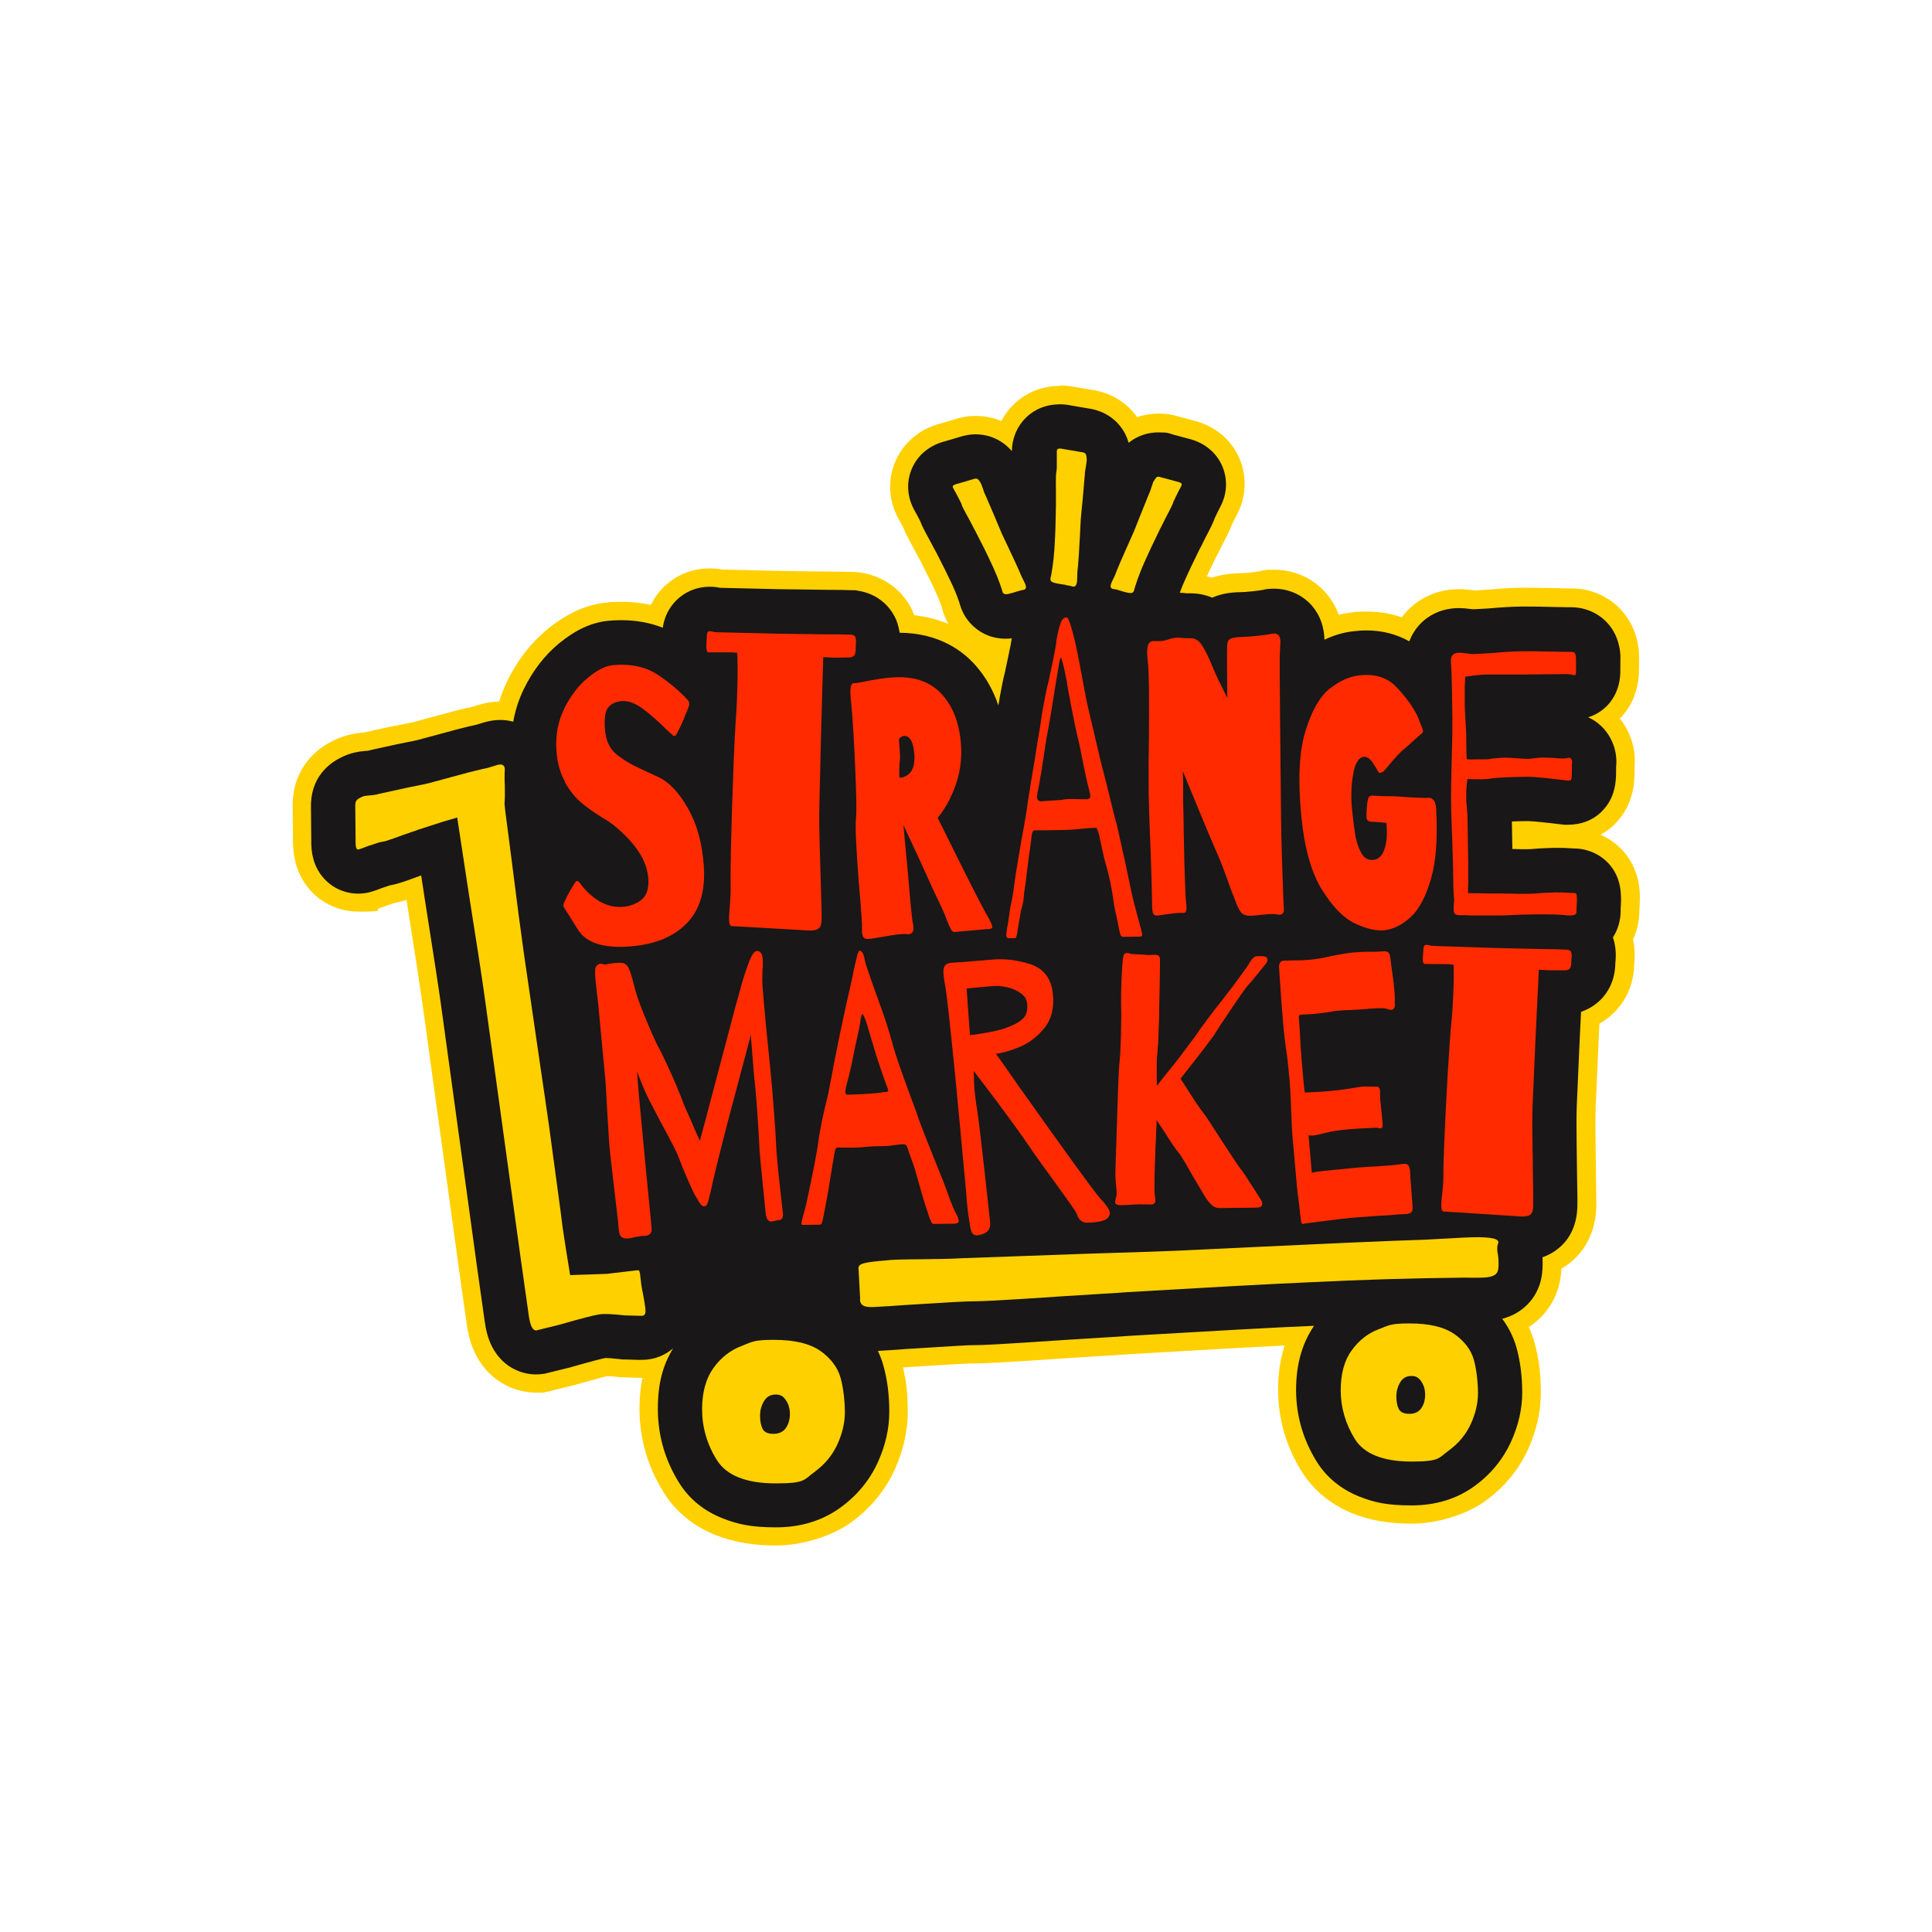
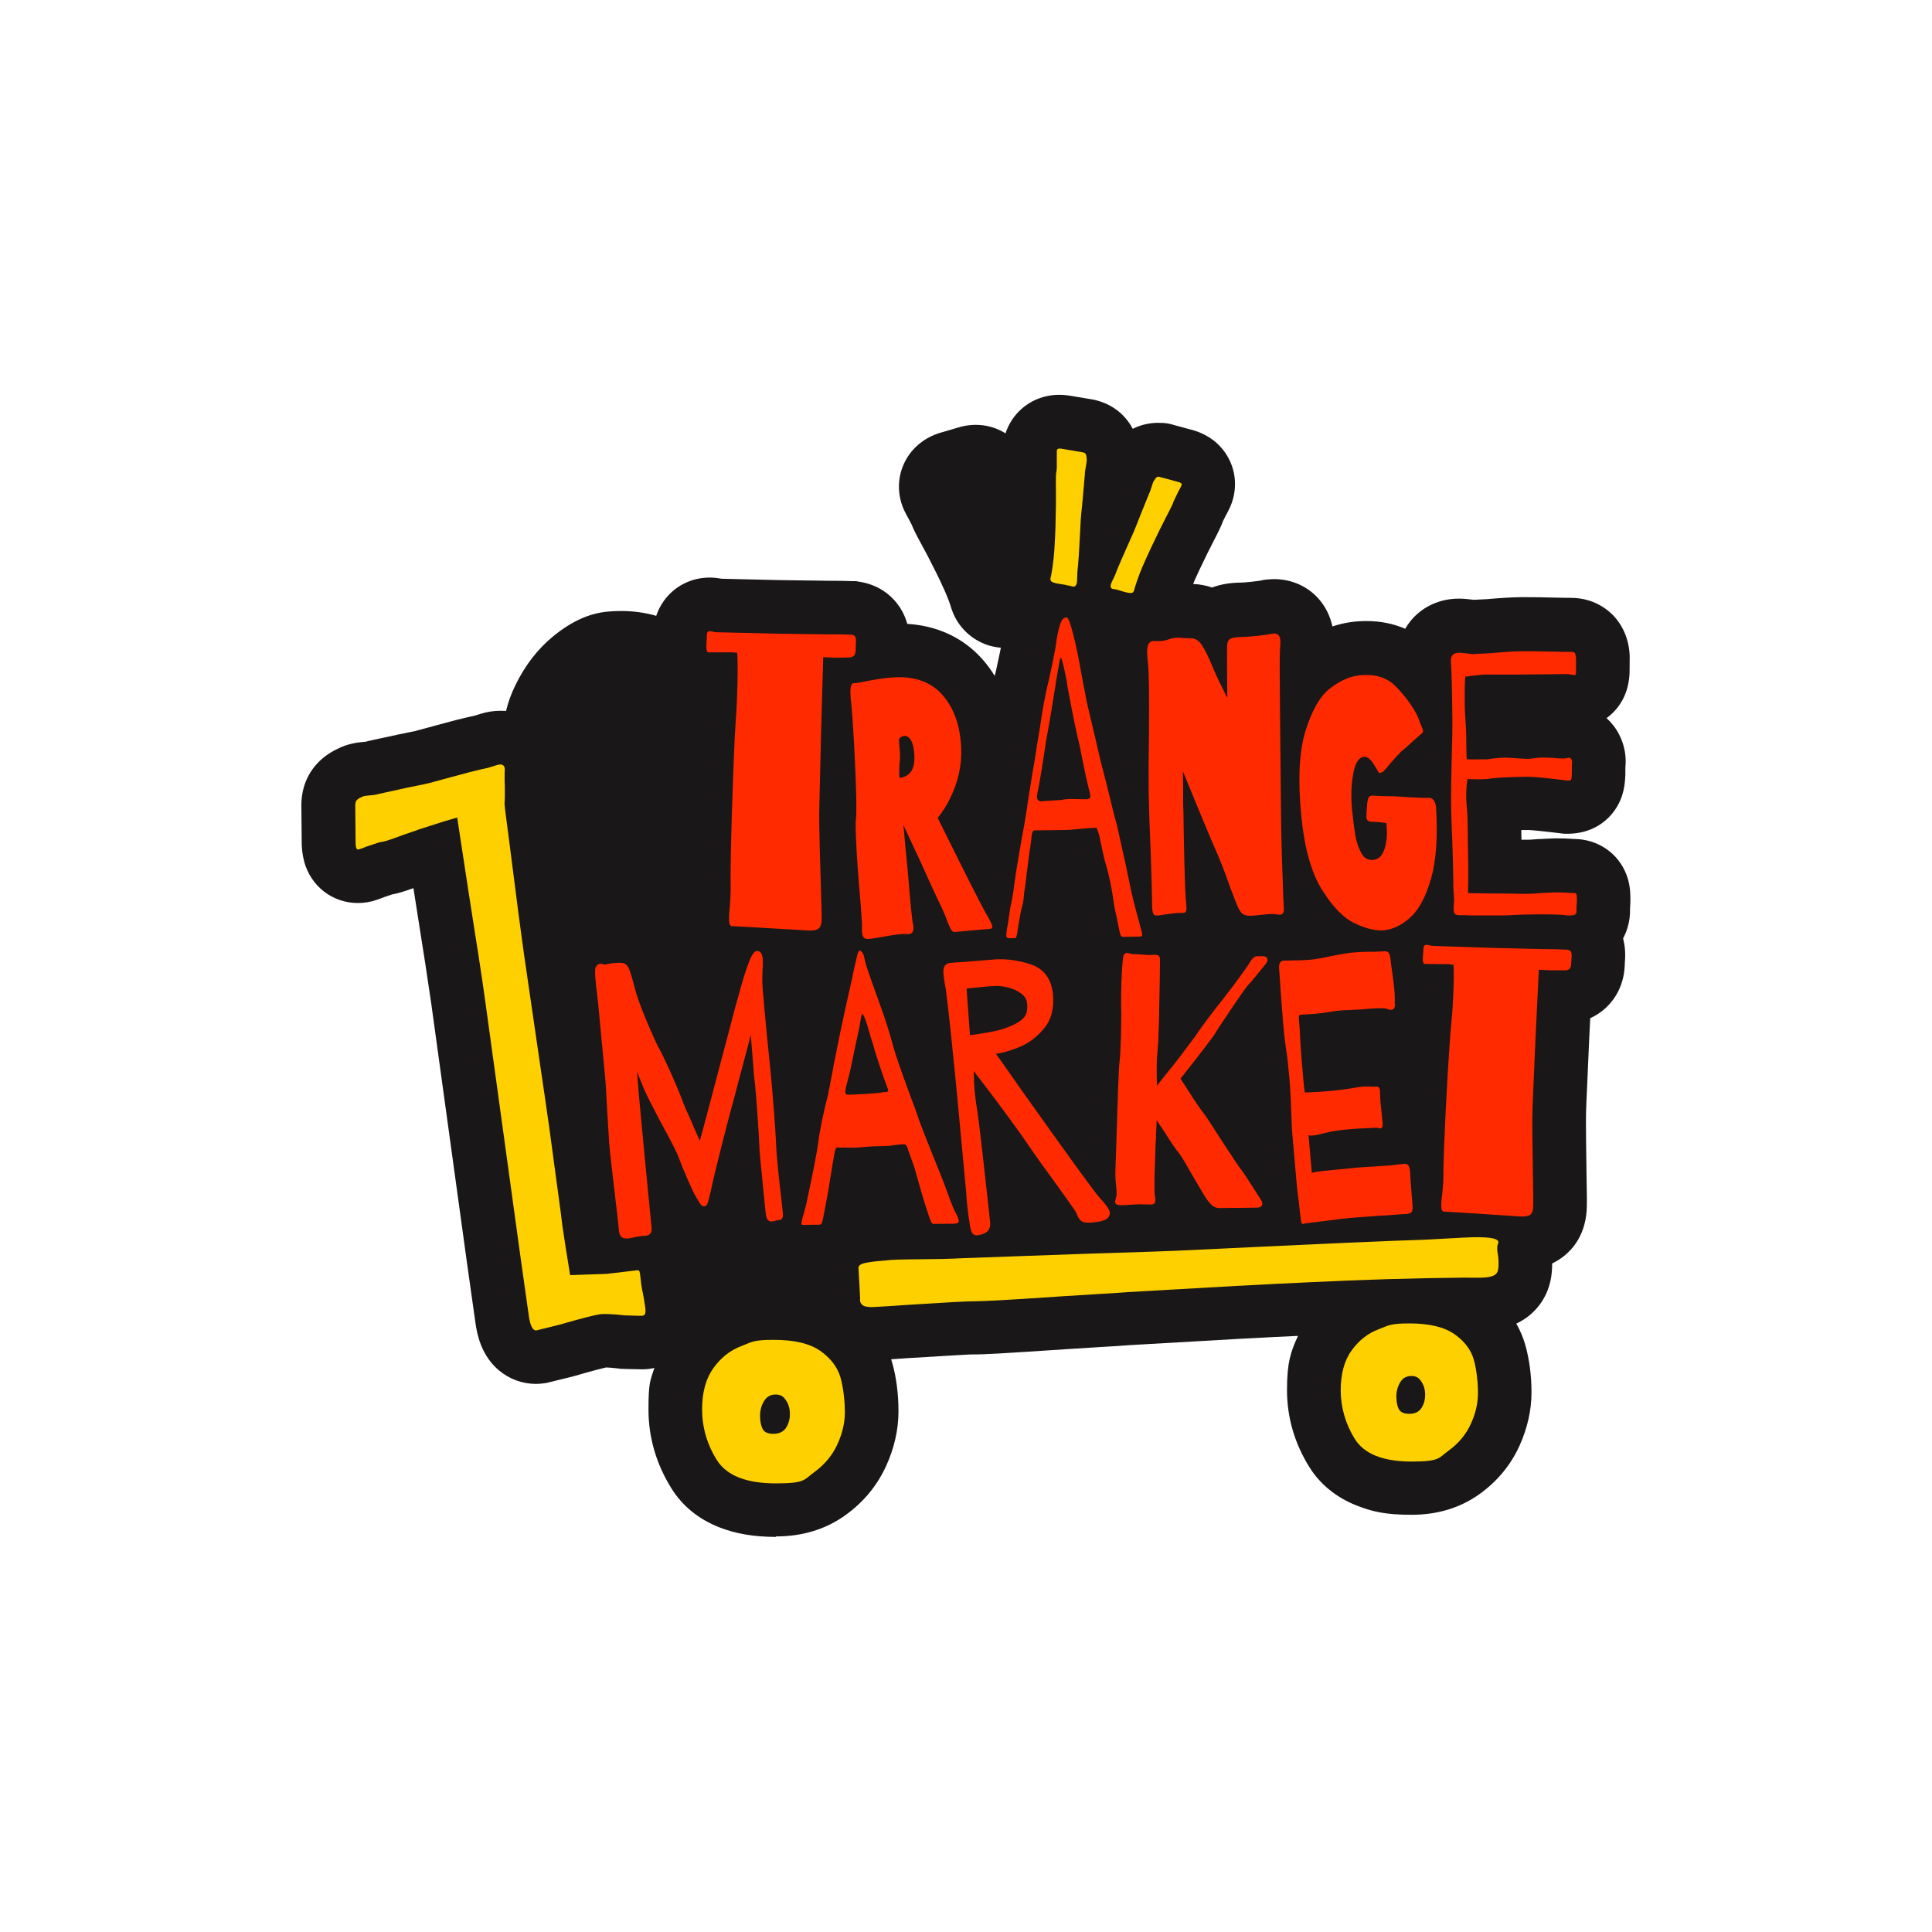
<svg xmlns="http://www.w3.org/2000/svg" viewBox="0 0 2000 2000" version="1.1" id="Livello_1">
  <defs>
    <style>
      .st0 {
        fill: #191717;
      }

      .st1 {
        fill: #ffd000;
      }

      .st2 {
        fill: #ff2a00;
      }
    </style>
  </defs>
  <g>
    <path d="M803.3,1591c-22.7,0-41.9-3.3-58.9-10-21.4-8.5-38.1-22.1-49.5-40.5-15.6-25.1-23.6-52.5-23.6-81.5s2-29.8,6.1-42.9c-4,.9-8,1.4-12.2,1.4h-1c0,.1-21.3-.5-21.3-.5l-2.3-.3c-7.5-.9-11.5-1.1-13.3-1.1-3,.7-11.6,2.7-33.2,9l-1.1.3-27.2,6.7-2.8.4c-2.8.4-5.6.6-8.3.6-13.9,0-27.5-5-38.2-14-6.7-5.6-12.1-12.6-16.2-20.9-3.9-8-6.5-16.9-8.1-28.1l-8.8-62.4-36.9-267.8c-2.8-19.7-8.4-56.4-16.8-109l-1.7-11c-4.6,1.6-8.3,2.9-11.3,3.8-3.1,1-6.9,2-11.2,2.8l-7.3,2.5c-2.6,1-5.2,2-8.2,3-6.3,2.2-12.9,3.3-19.5,3.3-26.2,0-48.6-17.2-55.6-42.8v-.2c-1.9-7-2.8-14.6-2.6-23.1l-.3-31.6c-.6-17.2,4.1-32,14-44,6.1-7.4,13.9-13.4,23.2-17.8,10.4-5.4,20.7-6.8,28.5-7.4h.6c2.7-.8,8.5-2.1,32-7.1l.8-.2c13.5-2.7,17.8-3.6,19-3.9l21-5.7,20.5-5.5,13.1-3.2,6.2-1.3,6.8-2.1c6.8-2.1,13.5-3.1,20.1-3.1s4,0,6,.3c2.3-9.4,5.6-18.5,9.9-27.1,10-20.5,23.2-37.5,39.3-50.6,18.8-15.3,37.2-23.6,56.4-25.3,4.6-.4,9.2-.6,13.6-.6,12.7,0,24.9,1.7,36.3,5,1.9-5.6,4.6-10.8,8-15.6,11-15.2,28.3-24,47.3-24s1.2,0,1.9,0c3.4.1,6.8.5,10.3,1.2l59.2,1.4,50.6.7c.9,0,1.8,0,2.8,0,7.7,0,15.7.1,23.5.4h3.4c0,.1,3.3.6,3.3.6,8.9,1.4,17.1,4.4,24.4,9.1,11.5,7.4,20.1,18.6,24.3,31.5v.2c.4.9.6,1.9.9,2.8,40,2.5,64.7,21.5,78.6,37.6,4.4,5.1,8.4,10.5,11.9,16.3.5-2.2,1-4.1,1.5-6,.5-2.4,1.5-7.3,3.8-17.8.4-1.9.8-3.7,1.1-5.4-3.9-.3-7.8-1-11.6-2.1h-.1c-15.7-4.6-28.8-15.6-36.1-30.1-1.7-3.5-3.2-7.3-4.3-11.2,0,0-.3-.9-.4-1.3-2.3-6.6-5.1-13.4-8.4-20.2l-.4-.8-.3-.8c-.5-1.1-1.8-4-5-10.4l-8.9-17.6c-1.1-1.9-2.1-3.9-3.1-5.8l-2.9-5.4c-3.3-6.1-5.7-10.4-7.3-13.8-1.2-2.4-2.4-5-3.6-8l-3-5.8c-1.1-1.8-2.1-3.8-3.2-5.9-4.9-9.1-7.2-19.3-6.9-29.4.6-17,8.6-32.7,22-43.2h0c6.8-5.4,14.7-9.2,23.6-11.5l14.9-4.4c6.2-2,12.6-3,18.9-3,11.1,0,21.7,3,30.9,8.8,6.3-19.3,22.3-34.2,43-38.6h.1c4.1-.9,8.4-1.3,12.6-1.3s9.1.5,13.8,1.4l17.4,2.9c19.7,2.8,36,14,44.8,30.9,8.1-4,17-6.2,26.2-6.2s11.8.9,17.7,2.6l15.1,4.1c8.9,2.1,16.9,5.8,23.8,10.9h.1c13.6,10.3,22,25.9,22.9,42.8.5,10.1-1.6,20.3-6.3,29.5-1,2.2-2,4.1-3.1,5.9l-2.9,5.8c-1.1,3.1-2.3,5.7-3.4,8.1-1.6,3.3-3.8,7.8-7,13.9l-2.7,5.4c-1,2-2,4-3,5.9l-8.6,17.8c-3,6.4-4.3,9.3-4.8,10.5l-.3.8-.3.8c-.3.7-.6,1.4-.9,2,6.7.3,13.3,1.5,19.6,3.7,8.7-3.3,18.5-5,29.8-5.1,1.2,0,4.6-.1,11.4-.9,6.9-.7,9.4-1.3,9.7-1.3l3.1-.7,3.2-.3c2.4-.2,4.8-.4,7.1-.4,18.5,0,35.7,7.9,47.2,21.7h0c6.5,7.9,10.9,17,13.1,27.3,6.5-2.2,13.1-3.7,19.7-4.6,5.3-.7,10.6-1,15.6-1,14.4,0,27.8,2.7,40.1,8,2.1-3.6,4.5-7,7.3-10.2,11.9-13.3,28.8-20.8,47.6-21,.3,0,.5,0,.8,0,4.3,0,8.9.4,15.1,1.2h.5c0,0,13.8-.7,13.8-.7,14.5-1.3,25.8-1.9,34.4-2,1.9,0,3.8,0,6,0,8.4,0,18.7.1,31.7.5h.6s.5,0,.5,0c3,.1,6.3.2,9.7.2s2,0,3,0h.7c25.2,0,47.2,14.8,56.1,37.8,3.4,8.8,4.9,18,4.5,27.5,0,0,0,.8,0,1v3.5c0,5.6,0,10-.6,14-.6,5.3-1.8,10.1-3.5,14.7-4,10.7-11,19.6-19.8,26,5.3,4.8,9.7,10.5,13,16.9,5.4,10.6,7.7,22.2,6.5,33.8,0,.3,0,.7,0,1.2,0,4.4,0,8.6-.4,12.4-.5,5.8-1.9,23-16.3,37.9l-.3.3c-11.1,11.2-25.4,17-42.5,17.2h-3.7s-15.3-1.8-15.3-1.8c-16.6-1.9-21.4-2.1-22.1-2.1-2.5,0-4.9,0-7.2.1l.2,10c.5,0,1.1,0,1.7,0,1.3,0,2.7,0,4.2,0,1.5,0,5.1-.1,11.9-.7h1.3c0-.1,14.6-.7,14.6-.7h.9c1,0,2,0,3,0,5,0,9.4.1,13.4.4h.1c1.7.1,2.6.2,2.8.2h.2c24.6,0,45.9,14.4,54.5,36.7,3.6,9.3,4.1,17.6,4.2,24.5,0,3.6-.1,7.4-.4,11.2h0c0,.1,0,.1,0,.1,0,0,0,.3,0,1,.1,10.4-2.4,20.5-7.2,29.5,2,7.4,2.6,15.4,1.9,23.7h0c0,.9-.1,1.5-.1,1.9-.3,21.9-9.7,36.1-17.5,44.1-5.3,5.4-11.5,9.7-18.3,12.8l-1.1,22.3-3,68.2c-.4,9.3-.4,21.5-.2,36.3.2,15.2.4,25.8.4,30.4.5,27.5.5,34.1.4,37-.4,29-14.2,45.1-25.7,53.6-3.2,2.3-6.6,4.4-10.2,6.1,0,6.4-.5,11.9-1.6,17.1-3.8,19.2-16,35.3-33.5,44.2h-.1c-.6.4-1.2.7-1.9,1,3.9,6.9,7,14.2,9.2,21.8,4.3,15.1,6.5,31.8,6.5,49.7s-4.2,36.7-12.4,54.9c-9,19.8-22.7,36.5-40.9,49.7-20,14.5-43.8,21.8-70.8,21.8s-40.8-3.2-57.4-9.8c-20.7-8.2-37.6-22-48.6-39.8-15.2-24.5-23-51.2-23-79.6s3.8-39.7,11.4-56c-15.2.7-35.8,1.7-61.4,3.1l-111.6,6.4c-9.5.7-19.4,1.4-29.2,1.9l-36.7,2.3c-32.7,2.2-56.3,3.7-71.9,4.6-15.1.8-20.4.9-23.3.9s-1.6,0-2.3,0c-.9,0-4.7,0-16.9.8l-50.2,3c-5.2.4-11.1.8-17.7,1.2.3,1.1.7,2.1,1,3.2,4.4,15.5,6.6,32.6,6.6,51s-4.3,37.6-12.7,56.1c-9.2,20.2-23.2,37.3-41.8,50.8-20.4,14.8-44.7,22.3-72.3,22.3Z" class="st0" />
-     <path d="M1097,418.5c3.9,0,7.9.4,12,1.3l17.6,3c17.1,2.4,31,12.1,38.4,26.8,1.4,2.8,2.5,5.7,3.4,8.8.4-.3.8-.7,1.2-1h0c8.5-6.4,18.7-9.8,29.5-9.8s10.1.8,15.1,2.2l15.3,4.1c7.7,1.8,14.6,4.9,20.5,9.3h0s0,0,0,0c11.4,8.5,18.3,21.5,19.1,35.6.5,8.5-1.4,17-5.3,24.8-1,2.1-2,4-2.9,5.7l-3.2,6.6c-1,2.9-2.2,5.4-3.3,7.8-1.5,3.2-3.7,7.6-6.9,13.6l-2.8,5.6c-.9,2-1.9,3.9-3,5.8l-8.7,18c-3,6.3-4.4,9.4-5,10.9l-.3.6-.3.6c-2.3,5-4.3,9.9-6.1,14.8,2.2,0,4.6.3,7.4.6.2,0,.9,0,2.2,0s.6,0,1,0c.2,0,.4,0,.6,0,7.8,0,15.3,1.5,22.3,4.5.3-.2.7-.3,1-.4h0s0,0,0,0c8.2-3.5,17.6-5.2,28.7-5.3,1.6,0,5.3-.2,12.3-.9,7-.8,10-1.3,10.7-1.5l2.6-.6,2.6-.3c2-.2,4.1-.3,6.1-.3,15.6,0,30.2,6.7,39.9,18.3h0s0,0,0,0c7.8,9.4,12,21,12.4,34.5,9.5-4.5,19.1-7.4,28.9-8.6,4.9-.6,9.7-1,14.4-1,16.4,0,31.4,3.9,44.5,11.3,2.3-6.1,5.6-11.7,10-16.6,10.1-11.3,24.5-17.6,40.6-17.8.2,0,.5,0,.7,0,3.8,0,8.1.4,13.8,1.1h.5c0,0,.5.1.5.1.2,0,.3,0,.4,0l14.9-.8c14.4-1.3,25.4-1.9,33.8-2,1.8,0,3.8,0,5.9,0,8.3,0,18.6.1,31.5.5h.5s.5,0,.5,0c3.1.1,6.5.2,10.1.2s2,0,3.1,0c.2,0,.4,0,.6,0,21.3,0,39.8,12.5,47.3,31.8,2.9,7.6,4.2,15.5,3.8,23.6h0s0,0,0,0c0,.5,0,.9,0,1.2v3.8c0,5.1,0,9.2-.5,12.8-.5,4.5-1.5,8.6-3,12.5-5.2,13.9-16.3,24.1-29.8,28.2,9.9,4.5,18.2,12.3,23.4,22.4,4.7,9.1,6.5,19,5.5,28.9,0,.3,0,.9,0,1.9,0,4.1,0,8-.4,11.5h0s0,0,0,0c-.4,4.8-1.6,19.6-13.7,32h-.1c0,.1-.1.3-.1.3-9.2,9.4-21.3,14.2-35.8,14.3h-3.1s-3-.3-3-.3l-11.6-1.4c-17.8-2-22.6-2.1-23.2-2.1-6.8,0-12.4.2-16.9.4l.5,28.5h1.1s1.2,0,1.2,0h1.2c.5.1,2.6.2,7.5.2s2.8,0,4.3,0c2,0,5.9-.2,12.6-.8h1.1c0,0,1.1-.1,1.1-.1l12.4-.5h.7s.7,0,.7,0c1,0,2,0,2.9,0,4.8,0,8.9.1,12.7.4h0s0,0,0,0c2.3.2,3.2.2,3.4.2h.4c20.5,0,38.5,12,45.6,30.6,3,7.9,3.5,15.1,3.6,21.2,0,3.3-.1,6.8-.4,10.2h0s0,0,0,0c0,.1,0,.7,0,1.9.1,10.3-2.7,20-8,28.2,0,.1.1.3.2.4h0c0,.1,0,.2,0,.2,2.4,7.2,3.2,15.1,2.5,23.5h0s0,0,0,0c0,1.1-.1,1.8-.2,2.2-.2,18.9-8.1,30.9-14.8,37.8-5.8,5.9-12.9,10.3-20.7,12.9l-1.4,28.5-3,68.2c-.4,9.5-.4,21.9-.2,36.9.2,15.2.4,25.7.4,30.3.5,28.6.5,34.3.4,36.7-.3,25.1-12,38.9-21.9,46.1-4.3,3.2-9.1,5.6-14.2,7.4.4,8.5,0,15.4-1.2,21.5-3.2,16.4-13.6,30.1-28.5,37.7h0s0,0,0,0c-3.8,1.9-7.8,3.4-12,4.5,6.6,8.8,11.5,18.6,14.6,29.2,4,14.2,6.1,30.1,6.1,47.1s-3.9,34.1-11.6,51c-8.3,18.2-21,33.7-37.8,45.9-18.3,13.3-40.2,20-65.2,20s-38.5-3-53.9-9.1c-18.8-7.5-34.1-19.9-44.1-36-14.3-22.9-21.5-48-21.5-74.5s6.3-48.3,18.6-66.3c-1.6,0-3.1.1-4.7.2h-.2s-.2,0-.2,0c-15.6.6-40.4,1.9-73.5,3.7l-111.7,6.4c-9.5.7-19.3,1.4-29.1,1.9l-36.8,2.3c-32.7,2.2-56.2,3.7-71.9,4.6-14.9.8-20,.9-22.8.9s-1.5,0-2.2,0c-1,0-4.9,0-17.5.8l-50.3,3.1c-7.7.6-17.1,1.3-28,1.9-.9,0-1.8.1-2.6.2,2.2,4.7,4.1,9.5,5.5,14.5,4.2,14.6,6.3,30.9,6.3,48.4s-4,34.9-11.8,52.2c-8.5,18.7-21.5,34.5-38.7,47-18.7,13.6-41.2,20.5-66.7,20.5s-39.5-3.1-55.3-9.3c-19.5-7.7-34.6-20.1-45-36.7-14.7-23.5-22.1-49.3-22.1-76.5s5.3-45.4,15.8-62.8c-8.8,7.6-20,11.9-32.1,11.9h-.8c0,.1-3.9,0-3.9,0l-14.2-.4h-1.9c0,0-1.9-.3-1.9-.3-8.8-1-13.2-1.2-15.1-1.2s-.2,0-.3,0c-2.5.5-10.8,2.4-34.9,9.3l-.9.3-.9.2-23.5,5.8-2.2.6-2.3.3c-2.3.3-4.7.5-7,.5-11.7,0-23.1-4.2-32.1-11.7-5.7-4.8-10.3-10.8-13.8-17.8-3.5-7.1-5.8-15.1-7.2-25.2l-8.8-62.3h0c0,0,0-.2,0-.2l-36.8-267.7c-2.8-19.8-8.5-56.6-16.8-109.2h0c0-.1,0-.3,0-.3l-3.4-22.1-2.9,1c-8.3,3.1-14.3,5.2-18.8,6.6-3.3,1-6.9,2-10.7,2.6l-8.3,2.8c-2.4,1-5,1.9-7.9,2.9-5.3,1.9-10.9,2.9-16.5,2.9-21.9,0-40.6-14.4-46.5-35.8h0c0,0,0-.1,0-.1-1.7-6.1-2.4-12.9-2.2-20.5l-.3-31.8c-.5-14.9,3.5-27.6,11.8-37.7,5.3-6.4,12-11.6,20.1-15.4,8.8-4.5,17.7-5.9,25-6.5h.3s.3,0,.3,0c.4,0,.7,0,.9,0,2.2-.6,6.4-1.6,32.3-7.2h.3c0,0,.3-.1.3-.1,14.1-2.8,18.3-3.7,19.4-4l21.1-5.7h0s0,0,0,0l19.7-5.3h.5c0-.1.5-.3.5-.3l11.7-2.9.7-.2h.7c0-.1,5.8-1.4,5.8-1.4l7.2-2.2c5.8-1.8,11.7-2.7,17.4-2.7h0c4.6,0,9.1.6,13.4,1.8,2.1-11.8,5.7-23.1,11-33.9,9.4-19.2,21.8-35.2,36.7-47.4,17.3-14.1,34-21.7,51.2-23.2,4.3-.4,8.6-.6,12.8-.6,15.5,0,29.9,2.6,43.1,7.8.9-6.1,3.1-14.4,8.9-22.3,9.2-12.7,23.7-20.1,39.6-20.1s1,0,1.6,0c3.1,0,6.3.5,9.5,1.1l60,1.4,50.8.7c.9,0,1.9,0,2.8,0,7.6,0,15.5.1,23.2.4h2.8c0,0,2.8.5,2.8.5,7.6,1.2,14.5,3.7,20.7,7.7,9.7,6.2,16.9,15.6,20.4,26.4h0c0,0,0,.2,0,.2.9,3,1.6,6,2.1,9.2,40.9.3,65.7,18.9,79.3,34.6,10.2,11.8,17.8,25.4,22.9,40.7l1.5-8.8h0c0-.1,0-.2,0-.2,2-11.1,3.7-19.2,5.3-25.4.5-2.3,1.5-7.1,3.8-18,1.7-7.8,2.7-13.3,3.3-17.1-2.2.3-4.3.4-6.4.4-4.8,0-9.4-.7-13.9-1.9h0s0,0,0,0c-13.1-3.8-24.1-13-30.1-25.1-1.5-3-2.7-6.2-3.7-9.6h0c0,0,0-.2,0-.2-.1-.4-.2-.9-.4-1.3-2.4-7-5.4-14.3-8.9-21.5l-.3-.6-.3-.6c-.7-1.5-2.1-4.5-5.2-10.8l-9.1-17.9c-1.1-1.9-2.1-3.8-3.1-5.7l-2.9-5.5c-3.3-6-5.6-10.3-7.2-13.5-1.1-2.3-2.3-4.8-3.4-7.7l-3.4-6.5c-1-1.7-2-3.6-3.1-5.7-4.1-7.7-6.1-16.2-5.9-24.7.5-14.1,7.1-27.3,18.3-36h0s0,0,0,0c5.8-4.5,12.6-7.8,20.3-9.7l15.2-4.5c5.3-1.7,10.7-2.6,16.1-2.6,10.4,0,20.4,3.2,28.7,9.3,0,0,0,0,0,0,0,0,0,0,0,0,3.2,2.3,6.1,5,8.8,8.1.2-23,15.9-42.7,38.3-47.3h0s0,0,0,0c3.5-.7,7-1.1,10.7-1.1M1097,399.5c-4.9,0-9.8.5-14.5,1.5h0s0,0,0,0c-15.2,3.2-28.8,11.5-38.5,23.5-2.8,3.5-5.3,7.3-7.4,11.3-8.2-3.4-17.1-5.2-26.2-5.2s-14.5,1.1-21.7,3.4l-14.7,4.3c-10.1,2.6-19.1,7-26.9,13h0c0,0,0,.1,0,.1-15.6,12.2-25,30.6-25.6,50.4-.4,11.7,2.4,23.5,8,34.1,1.1,2.2,2.2,4.2,3.3,6.1l2.7,5.1c1.2,3.2,2.6,6,3.8,8.3,1.7,3.4,4.1,7.9,7.5,14.1l2.8,5.2c1,2,2.1,4,3.2,6l8.8,17.4c3.1,6.2,4.4,9,4.8,10l.3.6v.3c.1,0,.2.3.2.3l.3.6c3.1,6.4,5.7,12.7,7.8,18.9,0,.3.2.6.2.9h0s0,.1,0,.1h0c0,0,0,.2,0,.2,1.3,4.4,2.9,8.7,4.9,12.7.5,1.1,1.1,2.1,1.7,3.1-10.2-4.2-21.9-7.4-35.3-8.9-5.1-13.8-14.7-25.6-27.2-33.6-8.4-5.4-17.8-8.9-28.1-10.5l-2.8-.4-1.1-.2h-1.2s-2.8-.1-2.8-.1c-8-.2-16-.4-23.8-.4s-1.8,0-2.7,0l-50.6-.7-58.3-1.4c-3.7-.7-7.3-1.1-11-1.2-.8,0-1.5,0-2.2,0-22.2,0-42.2,10.2-55,27.9-2.3,3.1-4.3,6.5-5.9,9.9-9.8-2.2-20.1-3.2-30.7-3.2s-9.6.2-14.5.7c-21.1,1.9-41.2,10.9-61.6,27.4-17.1,14-31.2,32-41.8,53.7-3.4,6.9-6.2,14.1-8.5,21.5-7.2.1-14.5,1.3-21.8,3.5l-6.4,2-5,1.1h-.7c0,.1-.3.2-.3.2h-.3c0,0-.7.2-.7.2l-11.7,2.9h-.5c0,.1-.2.2-.2.2h-.2c0,0-.5.2-.5.2l-19.7,5.3h0s0,0,0,0h0s0,0,0,0l-20.6,5.6c-1.4.3-5.8,1.3-18.6,3.8h-.3c0,0-.1,0-.1,0h-.1s-.3,0-.3,0c-21.6,4.6-28.3,6.1-31.5,6.9-8,.7-19.8,2.3-31.7,8.3-10.5,5-19.4,11.8-26.4,20.3-11.3,13.8-16.8,30.7-16.1,50.2l.3,31.3c-.2,9.4.8,17.8,2.9,25.6h0s0,0,0,0h0c0,0,0,.1,0,.1,8.2,29.7,34.2,49.7,64.8,49.7s15.2-1.3,22.5-3.8c3-1,5.8-2,8.5-3.1l6.4-2.1c4.5-.8,8.6-2,11.6-2.9.3,0,.6-.2.8-.3,8.3,52.4,13.9,89,16.7,108.8l36.8,267.6h0c0,0,0,.2,0,.2l8.8,62.4c1.7,12.2,4.6,22,9,30.9,4.6,9.4,10.9,17.5,18.6,24,12.4,10.4,28.1,16.2,44.3,16.2s6.5-.2,9.7-.7l2.3-.3h.9c0-.1.9-.4.9-.4l2.2-.6,23.5-5.8.9-.2h.4c0,0,.4-.2.4-.2l.9-.3c19.2-5.5,28-7.7,31.5-8.6,1.9,0,5.4.3,11.3,1l1.9.2h.8c0,0,.8.1.8.1h1.9c0,0,14.2.5,14.2.5h3.9c0,.1,1.6.2,1.6.2h0c-2,10-3,20.6-3,31.8,0,30.8,8.4,60,25,86.6,12.5,20.1,30.7,35,54.1,44.3,18.1,7.2,38.5,10.7,62.4,10.7s55.8-8.1,77.8-24.1c19.9-14.5,35-32.8,44.9-54.5,9-19.8,13.5-40,13.5-60.1s-1.7-31.4-4.9-45.6c2.2-.2,4.2-.3,6.1-.5l50.1-3c11.5-.6,15.3-.7,16.3-.7.8,0,1.5,0,2.4,0,3.2,0,8.6-.1,23.8-.9,15.7-.9,39.3-2.3,72.1-4.6l36.7-2.3c9.9-.5,19.7-1.2,29.3-1.9l111.5-6.4c18.1-1,33.7-1.8,46.7-2.4-4.5,14-6.7,29.3-6.7,45.8,0,30.1,8.2,58.6,24.4,84.6,12.2,19.5,30.6,34.6,53.2,43.6,17.7,7,37.6,10.4,60.9,10.4s54.7-8,76.3-23.7c19.5-14.2,34.3-32.2,44-53.4,8.8-19.4,13.2-39.2,13.2-58.8s-2.3-36.4-6.8-52.3c-1.5-5.3-3.4-10.4-5.7-15.4,16.7-10.7,28.2-27.6,32.2-47.2.8-4.2,1.4-8.5,1.6-13.2,2.2-1.3,4.4-2.7,6.4-4.2,8.2-6,14.9-13.6,19.9-22.4,6.3-11.2,9.6-24.2,9.8-38.6,0-3,0-9.9-.4-37.3,0-4.7-.2-15.2-.4-30.4-.2-14.7-.2-26.7.2-35.8l3-68.1.8-16.8c5.9-3.3,11.2-7.4,15.9-12.2,9-9.2,19.8-25.4,20.2-50.3,0-.4,0-.8.1-1.4h0c0,0,0-.2,0-.2.7-8.1.2-15.9-1.4-23.3,4.5-9.5,6.7-20,6.6-30.8,0-.2,0-.3,0-.4.3-4,.5-8,.5-11.9,0-7.3-.7-17.1-4.9-27.9-6.6-17.1-19.7-30.2-35.9-37.2,5.8-3.1,11.1-7,15.7-11.8h.1c0-.1,0-.2,0-.2h0s.1-.2.1-.2c11.1-11.5,17.5-26.2,19-43.6h0s0-.1,0-.1c.3-4.1.5-8.6.4-13.3,0-.2,0-.4,0-.6,1.2-13.2-1.4-26.6-7.5-38.6-2.2-4.2-4.8-8.2-7.7-11.9,6.5-6.5,11.6-14.4,15-23.4,2-5.4,3.4-10.9,4.1-17,.5-4.4.7-9.3.7-15.2v-3.3c0-.2,0-.4,0-.6h0s0,0,0,0h0s0,0,0,0c.5-10.8-1.2-21.3-5.1-31.3-10.3-26.7-35.8-43.9-65-43.9s-.5,0-.8,0c-1,0-1.9,0-2.9,0-3.3,0-6.4,0-9.3-.2h-.5s-.2,0-.2,0h-.2s-.5,0-.5,0c-13-.3-23.5-.5-31.9-.5s-4.2,0-6.1,0c-8.8,0-20.2.8-34.9,2.1l-12.7.7c-6.4-.9-11.4-1.3-16-1.3s-.6,0-.9,0c-21.5.2-40.9,8.8-54.6,24.2-1.4,1.6-2.7,3.2-4,4.9-11.4-3.9-23.5-5.9-36.4-5.9s-11.2.4-16.9,1.1c-4,.5-8,1.3-12,2.2-2.8-7.8-6.9-15-12.3-21.5h0s0,0,0,0h0s0,0,0,0c-13.3-15.9-33.2-25.1-54.4-25.1s-5.4.1-8.1.4l-2.6.3h-1.1c0,.1-1.1.3-1.1.3l-2.6.6s-2.3.5-8.6,1.2c-6.6.7-9.7.8-10.5.8-11,.1-20.9,1.6-29.8,4.6-1.8-.5-3.7-1-5.5-1.4.3-.7.7-1.4,1.1-2.2l8.5-17.6c1.1-2,2.1-4,3.1-6.1l2.7-5.3c3.3-6.2,5.5-10.8,7.2-14.2,1.1-2.4,2.4-5.2,3.6-8.4l2.6-5.2c1.1-1.9,2.1-3.9,3.1-6.1,5.4-10.7,7.9-22.5,7.3-34.2-1.1-19.8-10.8-37.9-26.7-49.8h0s0,0,0,0h0s0,0,0,0c-7.9-5.8-17-10-27.1-12.4l-14.8-4c-6.7-2-13.5-3-20.3-3s-15.3,1.3-22.4,3.7c-10.8-15.4-27.6-25.5-47.2-28.3l-17.1-2.9c-5.2-1-10.4-1.6-15.5-1.6h0Z" class="st1" />
  </g>
  <g>
-     <path d="M584.6,809.5c5.2,9.1,10.9,16.2,17.2,21.5,6.3,5.3,13.8,10.5,22.5,15.9,3.3,1.8,6.8,4.2,10.6,7,22.9,18.6,34.9,37,36.2,55.1.7,10.5-1.5,17.9-6.8,22.2-5.2,4.3-11.6,6.8-19.1,7.5-14.7,1.3-28.5-5.3-41.1-19.7-.9-1-1.9-2.4-3.3-4.3-1.3-1.9-2.5-2.8-3.4-2.7-.8,0-1.5.7-2.2,1.8-4.5,7-7.8,13-10,18-1.4,2.8-2.1,4.5-2,5.3,0,1.3.6,2.6,1.5,3.8.4.5,5,7.7,13.7,21.6,8.7,13.9,27.2,19.6,55.5,17.1,25-2.2,44.1-10.3,57.4-24.2,13.3-13.9,19-33.4,17.3-58.7-1.6-23.7-7.1-43.7-16.5-60-9.3-16.4-19.5-27.1-30.4-32.2-10.9-5.1-16.9-7.9-17.9-8.3-10.8-4.9-19.6-10.2-26.3-15.9-6.7-5.7-10.5-14.3-11.3-25.6-.8-11.6.4-19.2,3.8-22.8,3.3-3.6,7.7-5.6,13.2-6.1,6.9-.6,14.3,2,22.2,7.9,7.9,5.9,16.1,13.1,24.6,21.6,1.5,1.2,3,2.6,4.6,4.2,1.6,1.6,2.6,2.3,3,2.3,1,0,1.7-.4,2.2-1,.5-.6,1-1.5,1.6-2.7.6-1.2,1.2-2.4,1.7-3.5,1.2-2.2,2.8-5.7,4.8-10.5,1.9-4.8,3.3-8.2,4.2-10.1.2-.5.4-1.4.9-2.7.4-1.2.6-2.2.5-3,0-1.3-.6-2.5-1.4-3.4-7.3-8.3-17.3-16.9-30.1-25.7-12.8-8.8-28.5-12.3-47.2-10.7-7.7.7-16.4,5-26.2,13.1-9.8,8-18,18.7-24.5,31.9-6.5,13.3-9.2,27.8-8.1,43.6.9,12.6,3.9,23.5,9.1,32.5Z" class="st2" />
    <path d="M733.3,675.3h24.6c0-.1,5.3.5,5.3.5.4,7.2.5,17.8.2,31.9-.3,12.6-.7,22.7-1.2,30.1-1.1,14.3-2.2,35.7-3.2,64.1-1.1,28.4-1.9,55.1-2.4,80.1-.4,18.7-.4,31.7-.2,39.2,0,4-.4,9.8-.9,17.2-.5,5.7-.8,9.6-.8,11.6-.1,5.7.8,8.6,2.8,8.7l18.3,1c31.3,1.8,47.5,2.7,48.5,2.8l13,.8c4.9.2,8.4-.6,10.4-2.3,2-1.7,3-5.4,2.9-11.1,0-2.9-.3-15.8-1-38.8-.1-4.6-.4-15.7-1-33.4-.5-17.7-.7-32.3-.4-43.7l1.8-75.8,2.2-77.9h1.2c6.3.5,11.7.7,16.1.5,4.4-.1,7.4-.2,9-.2,2.6,0,4.5-.6,5.7-2,1.2-1.4,1.8-4,1.6-7.7,0-1.1.1-2.9.3-5.4.1-2.4,0-4.4-.5-5.8-.5-1.4-1.9-2.4-4.2-2.7-8.5-.3-16.8-.4-24.9-.3l-51.5-.7-63-1.5c-1.6,0-3-.2-4.1-.6-1.2-.3-2.2-.5-2.9-.5-1.2,0-2,.3-2.5,1-.5.7-.8,2.2-.8,4.5l-.5,9.5c0,4.6.6,6.9,2.2,7Z" class="st2" />
    <path d="M882.7,707.4c-.7.2-1.3,1.1-1.8,2.9-.5,1.8-.7,4.6-.5,8.6.2,3.5.4,6.2.7,8.1,1.5,15.3,2.9,37.8,4.2,67.7,1.3,28.6,1.5,46.1.8,52.3-.4,3.7-.4,10.5,0,20.4.8,19,2.4,41.3,4.7,66.9l1.5,21.4v8.5c.2,3,.7,5,1.7,6.2.9,1.2,2.7,1.7,5.3,1.6,1.8,0,6.8-.9,15-2.3,12.1-2.2,19.8-3.1,23-2.8.8.2,1.8.3,3,.2,3.7-.2,5.5-2.5,5.3-7,0-1.5-.2-2.7-.5-3.7-.9-3.4-2.7-21.6-5.4-54.6l-2.7-28.1-1.8-19.6,16.7,35.8c10.7,23.9,18.3,40.2,22.6,48.9,2.8,6,4.8,10.9,6,14.5,1.8,4.4,3.1,7.4,4.1,9.1,1,1.7,2.2,2.5,3.8,2.4l33.3-3c.4,0,.9,0,1.6,0,.7,0,1.5-.2,2.5-.5,1-.3,1.4-.9,1.4-1.9,0-1.7-1.6-5.2-4.6-10.5-2.8-4.3-12.5-23.1-29.1-56.3l-22.8-45.9c4.9-6,9.1-12.6,12.7-20,8.5-17.1,12.4-34.6,11.6-52.6-1-22.7-7.4-40.9-19.1-54.4-11.8-13.6-28.7-19.8-50.7-18.5-8.1.4-18.9,2-32.4,4.8l-6.5,1.1c-1.8,0-3,.2-3.7.4ZM931.6,785.8c.1-1.2.2-3.2,0-5.9-.1-3.2-.4-6.4-.7-9.6-.3-3.2-.4-4.9-.2-5.2,1.5-2.1,3.3-3.2,5.5-3.3,2.8-.2,5.1,1.5,7,4.8,1.9,3.4,3,8.6,3.4,15.8.4,9.9-2,16.6-7.4,20.1-2.3,1.6-4.9,2.5-7.9,2.7l-.4-2.9v-3.3c0-4.4.2-8.8.8-13Z" class="st2" />
    <path d="M1043.7,971.2h5.9c.8,0,1.4-.1,1.8-.3.4-.2.7-.8.9-1.8.2-1.1.4-1.8.6-2.1.7-5.5,1.4-9.5,1.9-12,.4-2.1.8-4.9,1.4-8.3.6-3.4,1-5.5,1.4-6.5,1.3-4,2.2-9.1,2.5-15.2,1.3-8.3,2.2-15,2.7-20.3,2-16.3,3.2-25.2,3.6-26.7l1.1-8.7.5-4.6c.6-3.4,1.4-5.1,2.6-5.1h.6s18-.2,18-.2c13-.1,20.3-.4,21.9-.7l12.7-1.1c2-.3,5-.5,9.2-.6s2,.4,2.5,1.1c.5.8,1.3,2.8,2.3,6.2l2.8,13.3c1.5,7.3,3.1,13.9,4.9,19.7,1,3.4,2.2,8.3,3.6,14.7,1.3,6.4,2.3,11.9,3,16.5.7,6.1,1.9,13,3.8,20.7,1.5,7.7,2.6,13.2,3.4,16.5.4,1.8.9,3,1.4,3.4.5.5,1.1.7,1.9.7l16.6-.2c2.2,0,3.2-.6,3.2-1.9s-.3-2.4-.9-4.6c-.4-1.5-2.2-8.3-5.4-20.2-3.2-11.9-5.5-21.9-7-29.8-1.3-6.7-5.5-26.3-12.8-58.7-1.6-5.2-5.3-19.9-11.1-44l-5.6-21.6-5.9-25.2c-6.6-27.5-10-42.5-10.2-45l-2.5-12.9c-4.2-23.3-7.1-37.8-8.7-43.6-.4-1.8-1.1-4.7-2.2-8.7-1-4-2.1-7.3-3.1-10.1-1-2.7-2-4.1-3-4.1-2.6,0-4.6,1.9-6,5.6-1.4,3.7-2.8,9.2-4.1,16.6-.7,6.4-2.3,15.1-4.6,26-2.4,10.9-3.7,17.3-4.1,19.1-1.3,4.6-2.9,12.1-4.8,22.6l-1.7,9.7-1.9,12.9c-2.4,13.8-4.3,25.3-5.6,34.6-.4,2.8-1.5,9.2-3.3,19.4l-3.9,24.4c-.9,7.7-3.1,21-6.7,40.1l-2.2,12.9c-2.6,15.1-4.4,26.3-5.3,33.6-.4,4-1,8.3-1.9,12.9-.9,4.6-1.6,7.8-2,9.7l-2.5,17c-.4,1.8-.7,3.2-.8,4.1-.2.9-.3,1.7-.3,2.3-.2.6-.3,1.4-.3,2.3-.7,4-.2,6,1.5,6ZM1073.8,821.4c1.1-4.6,2.7-13,4.6-25.1,1.9-12.1,3.5-22.2,4.6-30.2,1.7-8.6,3.5-19.1,5.6-31.6,2-12.4,3.7-22.8,5-31.1l1.7-10.1c1.3-8.3,2.2-12.4,2.8-12.4,1,0,3,8.1,6.2,24.3.4,3.7,1.8,11.8,4.3,24.3,2.4,12.5,4.6,23.4,6.7,32.6,1.9,7.3,3.7,16.1,5.6,26.2,2.5,12.5,4.4,21.1,5.6,25.7,1.4,5.2,2.2,8.6,2.2,10.1,0,2.1-1.3,3.2-3.8,3.3l-16-.3c-4.3,0-7.7.4-10,1l-17.1,1.1c-.4,0-1.2,0-2.5.3-1.3.2-2.6,0-3.9-.6-1.3-.6-1.9-2-2-4.1s.2-1.4.6-3.2Z" class="st2" />
    <path d="M1189,817.9c.4,18.5,1.1,40.2,2.2,65.3.8,24,1.3,40.7,1.4,50.2-.1,6.3.3,10.4,1.2,12.3.9,1.8,2.8,2.5,5.8,1.9,3.7-.6,7.7-1.1,12-1.7,4.2-.6,7.9-.9,11.1-.9,2.2.2,3.6,0,4.4-.6.8-.7,1.2-2.3,1.1-5s-.1-3.4-.3-4.7c-.6-4.5-1.2-17.8-1.8-39.9-.5-22.1-.9-40.1-1-53.8-.2-4-.3-7.5-.3-10.7,0-3.2,0-5.8,0-7.9v-9.1c0,0-.3-15-.3-15l13.4,32.7c10.7,26,17.4,41.9,20,47.7,4.6,10,10,23.8,16.1,41.4l5.2,13.4c2,5.5,4,9.3,5.9,11.4,1.9,2.1,4.7,3.1,8.5,3.1s6-.3,11.5-.9c5.1-.6,8.9-.9,11.2-.9s3.9,0,4.7.3c1,.2,2.2.4,3.6.4,2.6,0,4.2-1.5,4.5-4.5-.1-1.7-.3-5.8-.6-12.5-.5-12.9-1-27.5-1.5-43.7-.5-16.2-.8-31-.9-44.5l-.9-89.4c-.5-48.5-.6-74.8-.2-78.7.3-4.8.5-7.7.5-8.7,0-3.4-.7-5.9-1.9-7.3-1.2-1.4-3.2-2-5.9-1.7-3.7.8-9,1.6-15.8,2.3-6.8.7-12.4,1.1-16.7,1.2s-8.7.6-11.2,1.7c-2.6,1.1-3.8,4.1-3.7,9.1-.2,4-.1,14.1,0,30.5l.2,21.8-4.5-9.1c-3.4-6.6-6.3-12.7-8.8-18.5l-3-7.1c-3.6-8.7-7-15.4-10.1-20.1-3.1-4.7-6.9-7-11.5-7s-6.4,0-8.6-.3c-2.2-.2-3.8-.4-5-.3-2.2,0-4.3.3-6.5.9-5.5,1.9-9.7,2.8-12.7,2.7-3,0-4.9-.1-5.9-.1-2,0-3.5.9-4.7,2.6-1.2,1.7-1.7,5-1.7,9.7,0,1.3.2,4.3.7,9.1.7,5.5,1,14.4,1.2,26.5s0,25.6,0,49.8c-.4,19.3-.5,38.3-.3,57Z" class="st2" />
    <path d="M1329.4,947.5c0,.7,0,1.3-.1,1.9.1,1.5.1.9.1-1.9Z" class="st2" />
    <path d="M1368.8,921.4c11,17.8,22.5,29.4,34.6,34.9,12,5.5,22.2,7.7,30.4,6.6,9.1-1.2,18-5.7,26.6-13.6,8.6-7.9,15.6-21,20.9-39.3,5.3-18.3,7.1-42.4,5.4-72.3,0-1.7-.3-3.7-.9-6.1-1.5-3.9-3.7-5.8-6.8-5.7-3.4.2-10.2,0-20.4-.6l-15-1c-7.2,0-12.6-.1-15.9-.3-3.4-.2-5.5-.3-6.4-.4-1.8,0-3.1.4-4,1.2-.8.8-1.5,3.2-2,7.2-.7,7.9-.9,12.6-.8,14.3.3,2.9,2.1,4.3,5.6,4.4,2,0,5.2.2,9.6.6l5.5.7c.7,7,.7,13,0,18.2-1.7,12.4-6.1,19-13.2,19.9-5.5.7-9.8-1.6-12.8-7.1-3-5.4-5-11.6-6.2-18.3-1.1-6.8-2.3-15.8-3.4-27.1-1.2-12.2-.9-24.1,1.1-35.7,1.9-11.5,5.6-17.7,10.9-18.4,2-.3,3.8.3,5.5,1.7,1.7,1.4,3.2,3.1,4.4,5.1,1.3,2,2.1,3.4,2.6,4,.6.9,1.3,2.1,2.1,3.7.8,1.6,1.6,2.3,2.5,2.2.4,0,1-.4,2.1-1,.7,0,1.4-.5,2-1.4,2.1-2.2,3.7-4,4.6-5.3l4.6-5.3c2.3-2.7,5.2-5.9,8.8-9.5,2.4-1.8,6.4-5.3,12.2-10.7l5.7-5.1c.8-.8,1.6-1.5,2.3-1.9.7-.5,1.2-.9,1.6-1.5.4-.5.6-1.2.5-1.9,0-.7-.2-1.3-.4-1.8-.7-1.8-1.6-4-2.6-6.6-1-2.5-1.9-5-2.9-7.3-4.8-9.6-11.9-19.5-21.6-29.6-9.6-10.2-22.8-14.2-39.6-12-9.7,1.2-19.5,5.8-29.6,13.7-10.1,7.9-18.4,22.5-25,43.8-6.6,21.4-8,51-4.2,88.9,3.2,32.6,10.4,57.8,21.4,75.6Z" class="st2" />
    <path d="M1630.9,677.1c-.6-1.6-2.1-2.4-4.5-2.3-5.5,0-10.8,0-15.7-.2-15.4-.4-27.3-.5-35.8-.4-7.3,0-17.6.7-31,1.9l-18.6,1c-1.6,0-4-.2-7.1-.7-3.6-.5-6.1-.7-7.7-.7-6.3,0-9.1,3.3-8.5,9.6.7,9.8,1.2,29.9,1.5,60.5,0,4.5,0,9.5-.1,15-.1,5.5-.3,11.1-.4,16.6-.7,27.7-1,44.5-.9,50.3.1,13.7.6,28,1.3,42.7.6,17.9.9,30.8,1,38.8,0,8.2.2,13.8.5,16.8.2,3,.3,4.9.4,5.7,0,1.3,0,2.5-.3,3.6l-.2,6.3c0,2.1.5,3.6,1.4,4.5.9.9,2.7,1.4,5.5,1.3,4.3,0,8.1,0,11.2.3h27.5c7.7,0,13.2-.2,16.6-.5,4.3-.3,11.4-.5,21.3-.6,16.2-.2,26.9.1,32.3.8,1.4.3,3.2.4,5.3.3s3.7-.4,4.7-1c1-.7,1.5-1.9,1.4-3.8,0-2.4,0-4.5.2-6.5.2-2,.3-3.9.2-5.7,0-2.6-.2-4.4-.5-5.1-.3-.8-1.2-1.2-2.8-1.2s-3.9,0-7.1-.3c-3.2-.2-7.1-.3-11.8-.3l-12.4.5c-6.7.6-12.1.9-16.3,1-6.9,0-12,0-15.4-.2l-16-.2c-8.7,0-15.1,0-19.2-.2-4.9,0-8.7,0-11.2-.3,0-4.2,0-7.5.2-9.9v-19.8c0,0-.7-47.1-.7-47.1,0-3.2-.3-6.9-.7-11.1-.4-4.2-.7-7.9-.7-11.1,0-3.7.1-7.9.5-12.7l.8-6.3c1.8.2,4.5.3,8.3.3h7.1c3.7-.1,7.2-.4,10.3-1,7.9-.9,20.2-1.4,37-1.6,4.5,0,14.2.8,29,2.5l11.9,1.5c2,0,3.1-.2,3.5-.6.4-.4.7-1.7.8-3.8.2-2.1.2-4.6.2-7.3,0-2.8,0-5.1.2-6.9.2-1.1,0-2.2-.6-3.4-.6-1.2-1.6-1.8-3-1.7l-1.8.4c-.8.3-2.3.4-4.4.4s-5.5-.2-10.7-.7l-9.8-.3c-2.8,0-5.6.3-8.6.7-3,.4-5.2.6-6.8.7l-6.5-.3c-9.5-.7-15-1-16.6-1-3.7,0-8.2.4-13.3.9-3.5.6-5.9.9-7.1.9h-11.8c-3.6.2-6.2,0-8-.2-.2-2.4-.4-5.7-.4-9.9l-.2-15.8c0-2.9-.3-7.5-.7-13.8-.5-6.9-.7-12.4-.8-16.6,0-8.4,0-14.6,0-18.6l.5-10.7,6.8-.9c7.7-.9,12.1-1.3,13.3-1.3h36.7s47.3-.5,47.3-.5c2.2,0,4,.2,5.5.5,1.5.4,2.8.6,4,.6s1.2-3,1.1-9.1v-4.4c0-.5,0-1.6,0-3.4,0-1.7-.2-3.4-.8-4.9Z" class="st2" />
    <path d="M665.1,1337.1c-1.1-5.8-1.7-9.8-1.8-12-.2-1.1-.3-2.5-.5-4.4-.2-1.9-.4-3.3-.8-4.4-.3-1-1-1.5-2.1-1.3h-.5c0,0-31.2,3.7-31.2,3.7l-38,1.3-4.5-27.9-3.4-22.3-2-16-11.8-87.2c-2.9-20.2-5.7-39.9-8.6-59.1l-17.6-120.6c-3.1-21.8-7.4-54.6-12.9-98.4l-5.6-43.2c-.7-4.8-1.2-9.2-1.5-13.2,0-.3,0-.5,0-.7,0-.8.1-1.7.2-2.6.1-2.5.2-6.4.1-11.8,0-2.2,0-4.8-.2-7.8-.1-3,0-6.2,0-9.4.1-.8.2-1.8.2-3,0-4.9-2.9-6.5-8.5-4.7l-9.1,2.8-7.8,1.7-11.7,2.9-19.7,5.3-21.3,5.8c-1.3.4-8.8,2-22.4,4.7-18.5,4-28.3,6.1-29.3,6.4-2.9.9-6.4,1.5-10.4,1.7-4.3.4-7,.9-8,1.7-2.5,1-4.2,2.2-5.3,3.5-1.1,1.3-1.5,3.8-1.3,7.4l.3,33.3c-.1,3.5,0,6.2.6,8.1.5,1.9,1.7,2.5,3.6,1.6,2.6-.8,4.8-1.6,6.5-2.4l11.9-4c2.7-.8,4.4-1.2,5-1.2.6,0,2.2-.3,5-1.2,3.6-1.1,9.2-3.1,16.7-5.9l8.7-3c2.3-.7,4.6-1.5,6.7-2.4l26.2-8.4c5.9-1.8,10.7-3.2,14.3-4.2l11.5,75.5c8.4,53.1,14.1,89.8,16.9,110.1l36.9,267.8,8.8,62.3c1.5,10.6,4.2,15.7,8,15.2l23.5-5.8c22.2-6.4,36.1-10,41.7-10.8,5.1-.7,13.9-.3,26.6,1.1l14.2.4c.7,0,1.7-.1,3.1,0,1.3,0,2.4-.5,3.1-1.7.7-1.2.8-3.7.3-7.4-.7-4.8-1.6-10.1-2.7-15.9Z" class="st1" />
    <path d="M1550.3,1296.9c-.5-2.7-.5-5.5,0-8.4.6-.7.8-1.6.8-2.7-.2-4.4-12.4-5.9-36.5-4.6l-38.9,2.1-33.4,1.2-50.1,2.1-84.4,3.9-90.9,4.3c-5.6.3-37.4,1.4-95.6,3.2-79.2,2.8-121,4.3-125.3,4.5-12.4.7-27.2,1-44.6,1.1-18.6.1-30.1.5-34.3,1.2-10.5.8-18,1.7-22.6,2.9-4.6,1.1-6.5,3.3-5.7,6.5l1.6,29.8c-.4,3.1.5,5.5,2.7,7.2,2.3,1.7,7.4,2.3,15.4,1.6,11.1-.6,20.4-1.2,27.8-1.8l51-3.1c11.7-.6,18.9-.9,21.3-.8,2.5,0,9.6-.2,21.3-.8,15.4-.8,39.2-2.3,71.4-4.5l37.1-2.3c9.9-.5,19.5-1.2,28.7-1.9l112.2-6.4c33.4-1.8,58.1-3,74.2-3.7,55.7-2.8,109.8-4.4,162.5-4.9,3.1,0,6.5,0,10.2.1,3.7,0,7.1,0,10.2-.2,4.3-.2,7.7-1,10.1-2.2,2.4-1.2,3.9-3.2,4.3-5.8.5-2.2.6-5.7.4-10.5-.1-2-.4-4.3-.8-7Z" class="st1" />
    <g>
-       <path d="M1053.6,612.1c1.5-.5,3.1-.9,4.8-1.3.4,0,1,0,1.6-.3,2.5-.7,2.7-3.2.7-7.3l-3.3-6.7-2.5-5.8-3.9-8.7-6.8-14.5-7.4-15.7c-.5-1-2.8-6.5-7-16.7-5.9-13.8-9-21.1-9.4-21.8-1.1-2.1-2.1-4.7-3-7.8-1.1-3.3-1.9-5.3-2.5-6-1-1.8-2-3-2.9-3.6-.9-.6-2.2-.6-4.1,0l-17,5c-1.8.4-3.1.9-4,1.6-.9.7-.9,1.7,0,3,.9,1.9,1.8,3.5,2.6,4.7l4.5,8.7c1,2,1.5,3.2,1.6,3.7,0,.5.6,1.7,1.6,3.7,1.3,2.6,3.5,6.7,6.5,12.1l3.3,6.3c.8,1.7,1.7,3.3,2.6,4.9l9.7,19.1c2.8,5.7,4.9,10,6.1,12.7,4.6,9.6,8.5,19,11.6,28.4.1.6.3,1.2.5,1.9.2.7.4,1.3.7,1.8.4.7,1,1.2,1.8,1.5.8.2,2,.2,3.6-.1,1.3-.3,3.3-.8,6.1-1.6,1.1-.3,2.4-.7,4-1.3Z" class="st1" />
      <path d="M1103.3,605.7c1.8.2,3.6.6,5.5,1,.4.2,1,.4,1.7.5,2.9.5,4.4-1.8,4.5-6.9l.3-8.2.7-7,.8-10.5,1-17.7,1-19.1c0-1.2.7-7.8,1.9-20,1.5-16.5,2.3-25.3,2.3-26.2,0-2.6.5-5.7,1.2-9.3.7-3.8.9-6.2.7-7.2,0-2.2-.4-3.9-.9-5-.5-1.1-1.9-1.7-4-2l-19.5-3.3c-2-.5-3.6-.6-4.8-.3-1.2.3-1.8,1.2-1.7,3,0,2.3,0,4.3,0,5.9v10.8c-.2,2.5-.3,4-.5,4.5-.2.5-.3,2-.4,4.5-.1,3.3-.1,8.3,0,15.1v7.9c0,2.1,0,4.1,0,6.1l-.5,23.7c-.2,7-.5,12.3-.7,15.6-.5,11.7-1.7,23-3.7,33.8-.2.6-.3,1.3-.5,2.1-.2.8-.3,1.5-.3,2.1,0,.9.3,1.7,1,2.3.7.6,1.9,1.2,3.6,1.6,1.4.4,3.7.8,6.9,1.3,1.3.2,2.8.4,4.6.7Z" class="st1" />
      <path d="M1158.2,611c-1.5-.5-3.1-.9-4.8-1.2-.4,0-1,0-1.6-.2-2.5-.7-2.8-3.1-.8-7.3l3.2-6.7,2.3-5.9,3.7-8.8,6.5-14.7,7-15.8c.5-1,2.7-6.6,6.7-16.8,5.6-13.9,8.5-21.2,8.9-22,1-2.1,2-4.8,2.9-7.9,1-3.3,1.8-5.4,2.4-6,1-1.8,1.9-3,2.8-3.7.9-.7,2.2-.7,4.1,0l17.1,4.6c1.8.4,3.1.9,4,1.5.9.7.9,1.7.2,3-.9,1.9-1.7,3.5-2.5,4.8l-4.3,8.8c-1,2-1.5,3.3-1.6,3.7,0,.5-.6,1.7-1.6,3.7-1.3,2.7-3.3,6.8-6.2,12.2l-3.2,6.4c-.8,1.7-1.7,3.3-2.5,4.9l-9.3,19.3c-2.7,5.8-4.7,10.1-5.9,12.9-4.4,9.6-8.1,19.2-11,28.7-.1.6-.3,1.2-.5,1.9-.2.7-.4,1.3-.6,1.8-.4.7-.9,1.3-1.8,1.5-.8.3-2,.2-3.6,0-1.3-.2-3.3-.7-6.1-1.5-1.1-.3-2.5-.7-4-1.2Z" class="st1" />
    </g>
    <g>
      <path d="M849.4,1398.6c-10.8-7.7-26.9-11.6-48.4-11.6s-22.4,2.2-33.7,6.5c-11.3,4.3-20.9,11.8-28.7,22.6-7.8,10.8-11.8,25.1-11.8,43s5,36,15.2,52.2c10.1,16.2,30.5,24.3,61.3,24.3s28.9-3.9,39.7-11.7c10.7-7.8,18.7-17.4,23.9-28.8,5.2-11.4,7.7-22.4,7.7-33.2s-1.5-25.3-4.5-35.8c-3-10.6-9.9-19.7-20.6-27.5ZM813.6,1478.2c-2.8,4-7.1,6.1-12.9,6.1s-9.6-1.7-11.3-5.2c-1.7-3.5-2.6-8-2.6-13.5s1.3-10.4,4-15c2.7-4.6,6.7-7,12.1-7s8.1,2,10.8,6.1c2.7,4,4,8.7,4,14.1s-1.4,10.5-4.2,14.5Z" class="st1" />
      <path d="M1505.7,1381.2c-10.3-7.4-25.9-11.2-46.5-11.2s-21.6,2.1-32.4,6.2c-10.9,4.1-20.1,11.4-27.6,21.8-7.6,10.4-11.3,24.2-11.3,41.4s4.9,34.6,14.6,50.2c9.7,15.6,29.4,23.4,58.9,23.4s27.8-3.8,38.2-11.3c10.3-7.5,18-16.7,23-27.7,5-10.9,7.4-21.6,7.4-31.9s-1.4-24.3-4.3-34.5c-2.9-10.2-9.5-19-19.9-26.4ZM1471.3,1457.8c-2.7,3.9-6.8,5.8-12.4,5.8s-9.2-1.7-10.9-5c-1.7-3.4-2.5-7.7-2.5-13s1.3-10,3.9-14.5c2.6-4.5,6.5-6.7,11.6-6.7s7.8,1.9,10.4,5.8c2.6,3.9,3.9,8.4,3.9,13.6s-1.3,10.1-4,14Z" class="st1" />
    </g>
    <g>
      <path d="M648.7,1280.5c-3.5,0-4.9-1.6-5.5-3-.7-1.8-1.3-5.4-1.6-11.1-.9-8.3-1.8-16.5-2.8-24.3l-5.5-47.6c-.7-7.3-1.3-14.9-1.7-22.8-.4-7.9-.9-15-1.3-21.2-.9-18.6-1.8-31.8-2.6-39.2l-6.9-72.8-2.4-20.8c-1.3-12.4-.7-15.3,0-16.6.9-1.6,2.2-2,3.1-2.1.1,0,.3,0,.4,0,.7,0,1.7.2,2.9.6.4.1.9.2,1.4.2s1.4-.1,2.1-.3c1.8-.5,4.3-.9,7.5-1.2,2-.2,3.8-.3,5.2-.3s2.5,0,3.4.3h0s0,0,0,0c2.3.7,4.1,2.8,5.3,6.1,1.1,2.9,2.2,6.3,3.1,10,1,3.8,1.8,6.6,2.3,8.5,1.7,6.8,5,16.3,9.8,28.2,4.8,11.9,9.4,22.5,13.7,31.3,3.4,5.9,8.1,15.7,14.1,29,6,13.3,10.4,24,13.2,31.8,1.6,4,3.8,9,6.5,14.8l5.8,13.5,6.3,13.7c3.7-13.6,6.3-23.2,7.9-29.4l23.4-88.5c4.9-19.2,8.3-31.8,10.1-37.5,2.6-10.3,5.6-20.2,8.8-29.3,4.5-12.7,6.8-14.7,8.7-14.9.1,0,.2,0,.4,0,2.3,0,3.7,2.1,4.1,6.1.3,3.2.3,7.5-.2,12.8l-.2,9.7c0,6.9,2.8,38.2,8.4,92.8,1.2,12,2.5,26.9,3.8,44.2,1.3,17.3,2,28.9,2.2,34.6.3,6.6,1.1,16.6,2.5,29.8l4.1,37.5.2,1.9c.3,2.6,0,4.1-.8,5-.4.5-1,.8-1.7.8s-.3,0-.5,0h-.3c-.9.1-1.9.3-3,.7-1.3.4-2.7.7-4.2.9h-.2s-.2,0-.2,0c-.9-.2-2.1-.8-2.9-2.7-.5-1.1-.8-3-1.1-5.8l-2.3-22.8c-2.7-26.6-4.1-41.9-4.2-46.6-.2-5.4-.8-15.6-1.8-30.2-1-14.7-2-26.7-2.9-35.6-.5-2.5-1.1-9.6-1.9-21.8l-2.8-34.5c-.1.4-.2.9-.3,1.3h0c-1.5,4.6-2.8,9.6-4,14.9l-2.1,8.1c-2.4,8.8-5.2,19.2-8.3,31.2-3.1,11.8-5.8,22.1-8.1,30.4-2.5,9.6-5.8,22.1-9.6,37.1-3.8,15-6.8,27-8.9,35.9-5.4,25.4-6.2,25.5-7.7,25.7h0s-.1,0-.1,0c-1.3,0-2.4-1.1-4.3-4.3-1.4-2.4-2.4-4-2.8-4.7-1.7-2.8-4.5-8.5-8.4-17.5-3.8-8.8-7.1-16.8-9.5-23.6-1.6-4.4-8-17-19.1-37.3-11.2-21.6-13.4-26-13.7-26.9-2.5-5-6.1-13.5-10.6-25.2-1.1-2.5-2.2-4.9-3.1-7.2l.5,7.2,2.1,26.4,7.2,76.3,5.9,60.4c.3,2.9-.2,4.8-1.7,5.8-1.2.8-2.6,1.2-4.3,1.2-1.3,0-2.4,0-3.1.1l-6.2,1c-3.5.9-6,1.4-7.7,1.6-.5,0-1,0-1.4,0Z" class="st2" />
      <path d="M784.2,987.4c1.4,0,2.3,1.6,2.6,4.8.3,3.1.3,7.3-.2,12.5l-.2,9.8c0,7,2.7,38.1,8.4,93,1.2,12.1,2.5,26.9,3.8,44.2,1.3,17.3,2,28.9,2.2,34.6.3,6.8,1.1,16.7,2.5,29.9l4.1,37.5.2,1.9c.3,2.7,0,4.1-1,4.1s-.2,0-.4,0h-.6c-1,.2-2.1.4-3.3.8-1.2.4-2.5.7-3.9.8-.8-.2-1.4-.8-1.8-1.8-.4-1-.7-2.8-1-5.4l-2.3-22.8c-2.7-26.3-4.1-41.8-4.2-46.5-.2-5.5-.8-15.6-1.8-30.3-1-14.8-2-26.7-2.9-35.7-.4-2.3-1.1-9.5-1.9-21.7l-1.1-14-2.3-27.9c-1.1,2.7-2,5.6-2.7,8.5-1.5,4.6-2.9,9.6-4.1,14.9l-2.1,8c-2.4,8.9-5.2,19.2-8.3,31.2-3.1,11.9-5.8,22-8.1,30.4-2.6,9.7-5.8,22-9.6,37.2-3.9,15.1-6.8,27.1-8.9,35.9-3.5,16.3-5.6,24.4-6.3,24.5,0,0,0,0,0,0-.6,0-1.6-1.2-3-3.6-1.4-2.5-2.4-4.1-2.9-4.8-1.7-2.7-4.4-8.5-8.3-17.3-3.9-8.9-7-16.7-9.5-23.5-1.6-4.5-8.1-17-19.2-37.5-8.8-17.1-13.4-26-13.7-26.8-2.5-5-6-13.3-10.6-25.1-2.8-6.2-5-11.7-6.7-16.5l1.2,17.1,2.1,26.4,7.2,76.3,5.9,60.4c.2,2.3-.1,3.8-1,4.4-.9.6-2.1.9-3.4.9-1.4,0-2.5,0-3.2.1l-6.4,1c-3.5.9-6,1.4-7.5,1.6-.5,0-.9,0-1.3,0-2.2,0-3.5-.7-4.1-2.1-.7-1.6-1.2-5.2-1.5-10.6-.9-8.5-1.8-16.6-2.8-24.4l-5.5-47.6c-.7-7.2-1.3-14.8-1.7-22.7-.4-7.9-.9-15-1.3-21.2-.9-18.7-1.8-31.8-2.6-39.2l-6.9-72.8-2.4-20.9c-.9-9-1-14.2-.1-15.6.5-.8,1.1-1.3,1.9-1.4,0,0,.2,0,.2,0,.6,0,1.4.2,2.5.5.6.2,1.2.3,1.9.3s1.6-.1,2.5-.3c1.7-.4,4.1-.8,7.3-1.1,2-.2,3.7-.3,5.1-.3s2.3,0,3.2.2c1.8.6,3.3,2.3,4.4,5.2,1.1,2.9,2.1,6.2,3.1,9.9,1,3.7,1.8,6.5,2.4,8.6,1.7,6.9,5,16.3,9.9,28.3,4.9,12,9.4,22.5,13.7,31.4,3.4,5.9,8,15.5,14,28.9,6,13.3,10.4,23.9,13.2,31.7,1.6,4,3.8,9,6.6,15l5.8,13.5,8,17.6c4.1-15.3,7.1-26.4,9-33.4l13.8-52.3,9.6-36.2c4.9-19.3,8.3-31.7,10-37.4,2.7-10.4,5.6-20.2,8.8-29.3,3.2-9.1,5.7-13.7,7.4-13.9,0,0,.1,0,.2,0M784.2,984.4c-.2,0-.3,0-.5,0-2.9.3-5.4,3-10,15.9-3.2,9.1-6.2,19-8.9,29.4-1.8,5.8-5.2,18.4-10.1,37.5l-9.6,36.2-13.8,52.3c-1.5,5.5-3.7,13.9-6.8,25.3l-4.5-10-5.8-13.5h0s0,0,0,0c-2.7-5.8-4.9-10.8-6.5-14.8-2.8-7.8-7.2-18.5-13.2-31.9-6-13.3-10.7-23.1-14.1-29-4.2-8.8-8.8-19.3-13.6-31.2-4.8-11.8-8.1-21.2-9.7-27.9h0c0,0,0-.1,0-.1-.6-1.9-1.3-4.7-2.3-8.5-1-3.7-2.1-7.1-3.2-10.1-1.4-3.8-3.5-6.1-6.3-7h-.2c0,0-.2,0-.2,0-1-.2-2.3-.3-3.7-.3s-3.3.1-5.4.3c-3.2.3-5.8.7-7.7,1.2-.7.2-1.3.3-1.8.3s-.7,0-1-.1c-1.4-.5-2.5-.7-3.4-.7s-.4,0-.6,0c-1.7.2-3.2,1.2-4.2,2.8-.9,1.4-1.7,4.1-.3,17.5l2.4,20.9,6.9,72.8c.8,7.4,1.6,20.5,2.5,39.1h0s0,0,0,0c.4,6.2.9,13.3,1.3,21.1.4,7.9,1,15.6,1.8,22.9l5.5,47.6c1,7.8,1.9,16,2.8,24.3.5,7.7,1.2,10.2,1.7,11.5.6,1.5,2.3,3.9,6.9,3.9s1,0,1.6,0c1.7-.2,4.3-.7,7.8-1.6l6.2-1c.7,0,1.6-.1,2.9-.1,2,0,3.7-.5,5.1-1.5,2.9-1.9,2.5-5.9,2.3-7.2l-5.9-60.4-7.2-76.3-2-24.6c4.4,11.2,7.8,19.4,10.2,24.3.3.8,1.9,4,13.8,26.9h0s0,0,0,0c11.1,20.3,17.5,32.8,19,37.1,2.5,6.8,5.7,14.8,9.6,23.6,4,9.1,6.7,14.9,8.5,17.7.5.7,1.4,2.3,2.8,4.7,1.9,3.2,3.4,5.1,5.6,5.1h.3c2.6-.3,3.3-2.8,4.8-8.4,1.1-4.1,2.5-10.3,4.2-18.4,2.1-8.8,5-20.9,8.8-35.8,3.8-15.1,7.1-27.6,9.6-37.1,2.3-8.3,5-18.5,8.1-30.4,3.1-11.9,5.9-22.4,8.3-31.1l2.1-8.1h0s0,0,0,0c.7-2.9,1.4-5.7,2.1-8.3l1,12.4,1.1,14c.9,12.1,1.5,19.3,2,21.9.9,8.9,1.9,20.8,2.9,35.5,1,14.7,1.6,24.8,1.8,30.2,0,4.7,1.5,20,4.2,46.7l2.3,22.8c.3,2.9.7,4.9,1.2,6.2,1,2.6,2.9,3.4,4,3.6h.5c0,.1.5,0,.5,0,1.6-.2,3.1-.5,4.5-.9,1.1-.3,2-.5,2.7-.6h.1c.2,0,.4,0,.5,0,1.1,0,2.1-.4,2.8-1.3,1.1-1.2,1.5-3.1,1.1-6.2l-.2-1.9-4.2-37.5c-1.3-13.1-2.2-23.1-2.5-29.7-.2-5.7-.9-17.4-2.2-34.7-1.3-17.4-2.6-32.3-3.8-44.3-5.6-54.6-8.4-85.8-8.4-92.7l.2-9.7c.5-5.5.5-9.7.2-13-.6-6.2-3.4-7.5-5.6-7.5h0Z" class="st2" />
    </g>
    <path d="M992.6,1263.6c0,2.1-1.7,3.1-5.3,3.2l-21.2.2c-.8,0-1.6-.9-2.4-2.7-.8-1.8-1.5-3.6-2.1-5.4-.6-1.8-1.1-3.4-1.5-4.7-1-2.6-2.9-8.5-5.6-17.8-2.7-9.3-4.8-16.7-6.3-22.1-.6-2.6-1.8-6.4-3.6-11.4-1.8-5-3.1-8.6-3.9-10.7-.8-3.1-1.6-5.2-2.3-6.2-.7-1-1.7-1.5-3.1-1.5s-3.1.2-5.1.4c-2.1.3-4.3.6-6.6.8-1.6.5-6.5.8-14.7.9-5.7,0-11.3.4-16.7,1-1.8.3-4.9.4-9.4.5l-15.6-.2c-1,0-1.7.5-2.2,1.6-.5,1-.8,2.3-1,3.7-.2,1.4-.4,2.5-.6,3.3l-1.7,9.7c-.5,3.6-1.2,7.9-2.1,12.7-.8,4.8-1.5,9.3-2.1,13.4l-3.1,16.8-2.2,11.3c-.6,3.1-1.1,5.1-1.6,6-.5.9-1.2,1.4-2.2,1.4l-17.3.2c-1,0-1.5-.5-1.5-1.5s.4-2.3,1.1-5.5c1.5-4.9,2.8-9.9,4-14.8,6.9-32.2,11-53.3,12.3-63.2,1.6-13,5.1-29.8,10.3-50.3,1.7-8.8,3.2-16.9,4.7-24.2.5-3.6,1.4-8.1,2.5-13.3,3.5-18.2,7.1-35.2,10.6-51.1l7-31.2c1.5-8.1,3.4-16.4,5.6-25,1.1-3.9,2.5-4.8,4.1-2.8,1.2,1,2.1,2.8,2.7,5.4.6,2.6,1,4.4,1.2,5.4.6,3.1,6,18.6,16.1,46.5,4,10.6,8.4,24.4,13.1,41.5,2,7.5,7.6,23.7,16.7,48.5,4.6,12.1,7.7,20.5,9.1,25.2,3.2,9,11.9,31,26,65.9l3.6,9.7c4.6,13.2,8.2,21.6,10.6,25.2,1,2.6,1.5,4.3,1.5,5ZM916.3,1130.5c1,0,1.8-.1,2.3-.4.6-.3.9-.7.9-1.2s-.3-1.6-.9-3.1c-1-2.3-3.3-8.8-7-19.6-3.6-10.7-6.2-18.8-7.6-24.2-2-6.2-3.6-11.4-4.7-15.5-1.1-4.1-2-7-2.6-8.5-.4-1.3-.9-2.6-1.4-3.9-.5-1.3-1-2.3-1.4-3.1-.4-.8-.8-1.2-1.2-1.2-.6,0-1.2,2-1.8,5.9-.6,3.9-1.2,6.9-1.5,9-3.4,15.1-5.8,26.5-7.3,34.3-.7,3.9-1.8,8.6-3.2,14.2-1.4,5.6-2.4,9.4-3,11.5-.6,2.6-.8,4.7-.8,6.2s.9,2.3,2.7,2.3c4.1,0,10.4-.3,18.9-.8,8.5-.5,13.8-1,16-1.5,1.4-.3,2.5-.4,3.5-.4Z" class="st2" />
    <g>
      <path d="M1011.1,1277.4c-1.1,0-3-.4-3.9-3-.6-1.6-1-3.3-1.3-5.2-.2-1.2-.4-2.7-.5-3.5-.8-4.1-1.7-10.1-2.5-18.2-.6-5.3-.9-9.1-.9-11.8-1.3-13.7-3.5-38.3-6.8-72.9-3.3-34.7-6.4-66.2-9.2-93.5-3.1-29.5-5.2-46.8-6.3-51.6-.4-2.1-.8-4.8-1.2-8.3-.5-4.3-.2-7,.8-8.5,1-1.5,2.7-2.4,4.9-2.6,3.9-.4,7.7-.7,11.5-.8l31.9-2.6c2.7-.3,5.5-.4,8.4-.4,9.4,0,19.3,1.6,29.6,4.8,13.8,4.3,21.6,14.2,23.2,29.5,1.5,14.3-1.4,26-8.6,34.8-7.1,8.7-15.5,15.1-25.1,19.1-9.4,3.9-17.9,6.2-25.2,7-.4,0-.8,0-1.2.1,2.9,3.9,9.5,13.2,25.5,36.2,50.6,71.2,78.8,110,83.8,115.4,8.4,9,9.6,12.5,9.8,14.4,0,.9-.3,2-1.4,3.8h0c0,.1-.1.2-.1.2-1.9,2.1-6.3,3.4-13.9,4.2-2.1.2-4,.3-5.5.3-2.4,0-4-.3-5.1-.8-1.8-.9-3.2-2.6-4.2-4.8-.9-2.1-1.6-3.5-2.1-4.4-.7-1.4-3.5-5.6-8.4-12.4-4.9-6.8-8.7-12.2-11.3-15.8-12.1-16.3-22.8-31.4-31.9-44.8-5.6-8.2-15.9-22.5-30.7-42.5l-5.5-7.2-20.8-27.4.3,10.9c0,7.8.8,17.1,2.3,27.8,1.3,7.1,3.7,26,7.1,56,3.4,30.9,5.8,52.5,7.3,66.2.5,4.7-.6,8-3.4,9.7-2.4,1.5-5.3,2.5-8.6,2.8-.2,0-.3,0-.5,0ZM1002.9,1073.4c5.6-.6,10-1.2,12.9-1.7,11.1-1.7,19.8-3.6,25.7-5.8,8.5-2.9,14.9-6.4,18.9-10.3,3.8-3.7,5.4-9.3,4.6-16.5-.5-4.8-2.8-8.6-6.9-11.7-4.3-3.2-9.4-5.4-15.1-6.7-4.3-1-8.2-1.5-11.6-1.5s-2.2,0-3.3.2c-5,.3-11.9.9-20.5,1.8l-8.5.9,3.7,51.4Z" class="st2" />
      <path d="M1035.7,996c9.3,0,19,1.6,29.1,4.7,13.2,4.1,20.6,13.5,22.2,28.2,1.5,13.9-1.3,25.2-8.3,33.7-7,8.6-15.1,14.8-24.5,18.6-9.3,3.9-17.6,6.2-24.8,6.9-1.3.1-2.4.2-3.1.2s-1,0-1.1-.2c0,0,0,0,0,0,0,0,0,0,0,0,1.3,1.4,10.5,14.3,27.4,38.6,50.9,71.6,78.8,110.1,84,115.6,6,6.4,9.1,10.9,9.4,13.5,0,.5-.3,1.5-1.2,2.9-1.6,1.7-5.9,3-12.9,3.7-2.1.2-3.9.3-5.3.3-2.1,0-3.6-.2-4.4-.7-1.5-.8-2.6-2.1-3.5-4.1-.9-2-1.6-3.5-2.1-4.5-.7-1.5-3.6-5.7-8.6-12.6-5-6.9-8.7-12.2-11.3-15.8-12.2-16.5-22.8-31.4-31.9-44.8-5.6-8.3-15.9-22.5-30.8-42.5l-5.5-7.2-23.7-31.2.5,15.6c0,7.8.8,17.1,2.3,27.9,1.3,7.2,3.7,25.8,7.1,56,3.4,30.2,5.8,52.2,7.3,66.1.4,4.1-.5,6.9-2.7,8.3-2.2,1.4-4.9,2.3-8,2.6-.1,0-.2,0-.3,0-1.2,0-2-.7-2.5-2.1-.6-1.5-1-3.2-1.3-5-.3-1.8-.5-2.9-.5-3.5-.8-4.1-1.7-10.1-2.5-18.1-.5-5.2-.9-9-.9-11.6-1.3-14-3.5-38.3-6.8-73-3.3-34.7-6.3-65.9-9.2-93.5-3.1-29.7-5.2-46.9-6.3-51.8-.4-2-.8-4.7-1.1-8.1-.4-3.9-.2-6.4.5-7.5.8-1.1,2-1.8,3.8-2,3.9-.4,7.7-.7,11.4-.8l31.9-2.6c2.7-.3,5.4-.4,8.2-.4M1001.5,1075c6.4-.7,11.3-1.3,14.6-1.9,11.2-1.7,19.9-3.7,26-5.9,8.7-3,15.2-6.6,19.4-10.6,4.2-4.1,5.9-10,5.1-17.8-.5-5.2-3.1-9.4-7.5-12.7-4.5-3.3-9.7-5.6-15.7-7-4.4-1-8.4-1.5-11.9-1.5s-2.3,0-3.4.2c-4.9.3-11.7.8-20.5,1.8l-9.9,1,3.9,54.4M1035.7,993c-2.9,0-5.7.1-8.5.4l-31.8,2.6c-3.8.1-7.7.4-11.6.8-3.3.3-5.1,2-5.9,3.2-1.2,1.8-1.6,4.7-1.1,9.5.4,3.5.8,6.2,1.2,8.4h0s0,0,0,0c1.1,4.7,3.2,22,6.3,51.4,2.9,27.3,6,58.8,9.2,93.5,3.2,34.4,5.5,59,6.8,72.9,0,2.7.4,6.5.9,11.8.9,8.1,1.7,14.1,2.5,18.3,0,.8.3,2.3.5,3.5.3,2,.8,3.8,1.4,5.5.9,2.6,2.9,4,5.3,4s.4,0,.7,0c3.6-.4,6.7-1.4,9.3-3.1,3.2-2.1,4.6-5.8,4-11.1-1.4-13.5-3.8-35.2-7.3-66.2-3.4-30.4-5.7-48.8-7.1-56.1-1.5-10.6-2.3-19.8-2.3-27.4h0s0,0,0,0l-.2-6.2,18,23.7,5.5,7.2c14.8,19.9,25.1,34.2,30.7,42.4,9.1,13.4,19.9,28.5,31.9,44.8,2.6,3.7,6.4,9,11.3,15.8,6,8.4,7.9,11.3,8.3,12.2.5.9,1.1,2.3,2,4.4,1.2,2.6,2.8,4.5,4.9,5.5,1.3.7,3.2,1,5.8,1s3.5-.1,5.7-.3c8.1-.8,12.6-2.3,14.8-4.7l.2-.2.2-.3c1.3-2.1,1.7-3.5,1.6-4.7-.2-2.3-1.6-6-10.2-15.2-5-5.3-33.2-44.1-83.7-115.3-13.6-19.5-20.4-29.2-24-34.1,7.1-.9,15.3-3.3,24.3-7,9.8-4,18.4-10.6,25.7-19.5,7.5-9.2,10.5-21.3,8.9-35.9-1.7-15.9-9.8-26.3-24.3-30.7-10.4-3.2-20.5-4.8-30-4.8h0ZM1000.8,1023.3l7-.7c8.6-.9,15.4-1.5,20.3-1.8h0s0,0,0,0c1-.1,2-.2,3.1-.2,3.3,0,7.1.5,11.3,1.4,5.5,1.2,10.4,3.4,14.5,6.4,3.8,2.8,5.9,6.3,6.3,10.6.7,6.8-.7,11.8-4.2,15.3-3.9,3.8-10,7.1-18.3,10h0s0,0,0,0c-5.9,2.1-14.4,4.1-25.4,5.7h0s0,0,0,0c-2.6.5-6.4,1-11.3,1.6l-3.5-48.4h0Z" class="st2" />
    </g>
    <g>
      <path d="M1262.9,1250.3c-2.4,0-4.5-.6-6.3-1.7-1.7-1-3.5-2.9-5.5-5.4-1.4-1.5-6.3-9.6-15.2-24.8-6.8-12.2-11.6-20.3-14.3-24-3.4-4-8.6-11.5-15.2-22.2l-9.4-14.1c-.1,6.6-.3,11.4-.5,14.4l-1,23.7-.7,25.6c-.1,9.1,0,15,.6,17.7.2.8.3,1.7.3,2.7,0,1.9-.5,3.1-1.3,3.6-.7.4-1.7.6-3.1.6l-12-.2-7,.3c-4.6.4-8.2.6-10.6.6s-.4,0-.6,0c-2.4,0-3.3-.2-3.6-.4-.8,0-1.4-.3-1.8-.7-.4-.5-.6-1.2-.6-2,0-.8.4-2.7,1.3-5.7.4-1.6.3-5.6-.4-11.7-.2-1.5-.3-3.4-.5-5.6-.2-2.2-.2-4.6-.2-7.1.4-13.2,1.1-33.9,2.1-65.2,1-29.7,1.8-46.9,2.4-51.1.7-6.6,1.2-19.1,1.5-37.1.2-9.3.1-15.2,0-17.4-.2-2-.2-7.1,0-15.6.1-7.4.4-14.8.8-22.1.4-7.4.8-12.1,1.3-14.4.3-3.4,2.2-4.1,3.7-4.1,1.1,0,2.2.2,3.2.6.9.4,1.8.6,2.8.6,3.7,0,6.6.2,8.6.5,1.5,0,3.3.1,5.5.3.9,0,2,.1,3,.1s2.9,0,4.5-.2h1.8c1.7,0,2.9.5,3.5,1.4.5.8.8,2.1.8,3.6l-.6,40.1c-.5,28.8-1.2,47.5-2.1,55.4-.5,5.3-.7,9.7-.8,12.9v12.3c0,0,.4,11.2.4,11.2l4-5.1c1-1.5,3.8-5.1,8.7-11,2.4-2.7,6.7-8.1,13.2-16.7,6.6-8.7,11.5-15.2,15-20,1.6-2.6,5.4-8.1,11.4-16.2,6-8.1,11.6-15.2,16.5-21.3,3.1-4.3,6.3-8.4,9.3-12.1,11.7-15.8,18.1-24.7,18.9-26.3,2.1-3.8,4.3-6,6.6-6.5h0s.2,0,.2,0c.7,0,1.9,0,3.5-.1.5,0,.9,0,1.4,0,1.3,0,2.4.1,3.3.3,1.6.3,2.4,1.4,2.4,3.1,0,1.1-.6,2.3-1.6,3.6-.4.5-3,3.7-7.8,9.7-4.8,5.9-8.5,10.3-11.1,13-2,2.2-7.9,10.5-17.5,24.9-9.7,14.4-15.5,23.2-17.3,26.4-5.2,7.1-11.5,15.5-19,25l-15.9,20.2c1.1,1.6,4.4,6.7,9.8,15.2,5.3,8.5,10.4,15.9,15.2,22.1,1.9,2.5,7.7,11.4,17.2,26.3,12.2,18.7,19,28.9,20.3,30.4,2,2.3,7,9.9,15.5,23.4l5.7,9c.6,1.1.9,2.2.9,3.3,0,2.2-1.8,3.4-5.3,3.4h-.3s-37.9.5-37.9.5h0Z" class="st2" />
      <path d="M1166.9,987.4s0,0,0,0c1,0,2,.2,2.9.6,1,.4,1.9.6,2.9.6,3.7,0,6.6.2,8.5.5,1.6,0,3.4.1,5.6.3.9,0,2,.1,3.1.1s2.9,0,4.6-.2h1.8c1.6,0,2.6.4,3.1,1.2.5.8.7,1.9.7,3.4l-.2,13.7-.2,11.1-.2,15.2c-.5,29-1.2,47.4-2.1,55.3-.5,5.4-.7,9.8-.8,13v12.3c0,0,.5,12.6.5,12.6l4.8-6.2c1-1.5,3.9-5.1,8.7-11,2.4-2.7,6.8-8.3,13.2-16.7,6.4-8.4,11.4-15.1,15-20,1.6-2.7,5.4-8.1,11.4-16.2,6-8.1,11.5-15.2,16.5-21.3,3.2-4.4,6.3-8.4,9.3-12.1,11.8-15.9,18.1-24.7,18.9-26.4,2-3.7,4.1-5.8,6.3-6.2,0,0,.1,0,.2,0,.6,0,1.8,0,3.5-.1.5,0,.9,0,1.4,0,1.3,0,2.3,0,3.2.3,1.4.3,2,1.1,2,2.6,0,1-.5,2.1-1.5,3.3-.4.5-3,3.7-7.8,9.7-4.8,6-8.5,10.3-11.1,13-2,2.2-7.9,10.5-17.6,25-9.7,14.5-15.5,23.3-17.3,26.5-5.2,7.1-11.5,15.4-18.9,25l-16.1,20.5c-.1-.2-.2-.3-.2-.3s0,.1.2.3h0c.8,1.1,4.2,6.3,10,15.4,5.3,8.5,10.4,15.9,15.2,22.2,1.9,2.5,7.7,11.3,17.2,26.3,12.2,18.8,19,28.9,20.4,30.4,1.9,2.3,7.1,10,15.5,23.3l5.7,9c.6,1,.8,2,.8,3,0,1.9-1.6,2.9-4.8,2.9s-.2,0-.3,0l-37.9.5c-2.4,0-4.4-.6-6-1.6-1.7-1-3.4-2.8-5.4-5.3-1.3-1.5-6.4-9.8-15.2-24.8-6.9-12.2-11.6-20.3-14.3-24-3.5-4-8.5-11.4-15.2-22.2l-10.3-15.4c-.1,7.4-.3,12.8-.6,16l-1,23.8-.7,25.6c-.1,9.2,0,15.1.6,17.8.2.7.3,1.6.3,2.6,0,1.7-.4,2.8-1.1,3.1-.7.3-1.6.5-2.9.5s-.2,0-.2,0l-11.8-.2-7.1.3c-4.7.4-8.2.6-10.5.6s-.4,0-.6,0c-2,0-3.1-.2-3.5-.4-1.4,0-2-.8-2-2.3,0-.7.4-2.6,1.3-5.6.4-1.7.3-5.7-.4-11.9-.2-1.5-.3-3.4-.5-5.6-.2-2.2-.2-4.6-.2-7.1.4-13.6,1.1-35.3,2.1-65.2,1-29.8,1.8-46.8,2.4-51.1.7-6.7,1.2-19.1,1.5-37.1.2-9.4.1-15.2,0-17.5-.2-2-.2-7.2,0-15.6.1-7.4.4-14.8.8-22.1.4-7.3.8-12.1,1.3-14.3.2-2.4,1.3-3.7,3.2-3.7M1166.9,986.4h0c-1.4,0-3.8.6-4.2,4.5-.4,2.3-.9,7-1.3,14.4-.4,7.3-.7,14.7-.8,22.1-.1,8.6-.1,13.7,0,15.7.2,2.2.2,8.1,0,17.4-.3,17.9-.8,30.4-1.5,37-.7,4.3-1.5,21.5-2.4,51.1-1,30.7-1.7,52-2.1,65.2,0,2.5,0,4.9.2,7.2.2,2.2.3,4.1.5,5.6.8,7.6.7,10.4.4,11.5-1.1,4-1.3,5.2-1.3,5.8,0,1,.2,1.8.7,2.4.5.5,1.2.8,2,.9.5.2,1.5.4,3.8.4.2,0,.4,0,.6,0,2.4,0,6-.2,10.6-.6l7-.3,11.7.2h.3c1.4,0,2.5-.2,3.3-.6,1.1-.6,1.6-1.9,1.6-4,0-1.1,0-2-.3-2.9-.5-2.6-.7-8.5-.6-17.6l.7-25.6,1-23.8c.2-2.7.4-7,.5-12.8l8.6,12.8c6.6,10.7,11.8,18.2,15.3,22.2,2.6,3.7,7.4,11.8,14.2,23.9,8.8,15.1,13.8,23.3,15.3,24.9,2,2.6,3.8,4.4,5.6,5.5,1.8,1.1,4,1.7,6.5,1.7l37.9-.5h.2c4.7,0,5.8-2.1,5.8-3.9,0-1.2-.3-2.3-1-3.5l-5.8-9.1c-8.5-13.4-13.6-21.1-15.6-23.4-1.3-1.5-8.2-11.7-20.3-30.3-9.5-14.9-15.3-23.8-17.3-26.3-4.8-6.2-9.9-13.6-15.2-22.1-5.1-8-8.3-13-9.6-14.9l15.7-19.9c7.4-9.6,13.8-18,18.9-25h0s0,0,0,0c1.8-3.2,7.6-12.1,17.3-26.4,9.7-14.4,15.6-22.7,17.5-24.9,2.6-2.7,6.4-7.1,11.1-13.1,4.7-5.9,7.4-9.2,7.8-9.7,1.2-1.4,1.7-2.7,1.7-3.9,0-2-1-3.3-2.8-3.6-.9-.2-2.1-.3-3.4-.3s-.9,0-1.4,0c-2,.1-3,.1-3.4.1h-.2s-.1,0-.1,0h-.1c-2.5.6-4.8,2.8-6.9,6.7h0s0,0,0,0c-.5,1.1-4.2,6.6-18.8,26.3-3,3.7-6.1,7.7-9.3,12.1-5,6.1-10.5,13.2-16.5,21.3-6.1,8.1-9.8,13.5-11.5,16.2-3.5,4.7-8.4,11.3-15,20-6.5,8.5-10.8,14-13.1,16.6-4.9,6-7.7,9.6-8.8,11.1l-3.1,4-.3-9.8v-12.2c0-3.2.2-7.5.7-12.9.9-7.9,1.6-26.6,2.1-55.4l.2-15.2.2-11.1.2-13.7c0-1.7-.2-3-.8-3.9-.7-1.1-2-1.6-3.9-1.6h-1.8s0,0,0,0h0c-1.6.1-3.1.2-4.5.2s-2.1,0-3-.1c-2.2-.2-4-.3-5.6-.3-2-.3-4.9-.5-8.6-.5-.9,0-1.7-.2-2.6-.5-1.1-.4-2.2-.7-3.3-.7h0Z" class="st2" />
    </g>
    <path d="M1444.1,1039.1c.1,3.9-1.1,6-3.6,6.2s-1.9,0-3.3-.5c-1.4-.4-2.5-.7-3.3-.9-3-.5-11.5-.2-25.6,1.1l-11.2.6c-2.6,0-6.3.2-11.2.6-3.5.3-6.1.7-7.9,1.1-5.8,1-11,1.7-15.4,2.1l-15.5,1c-1.6.1-2.4.7-2.5,1.6-.1.9,0,3.1.3,6.4.4,4.7.7,8.7.8,12,.5,10.4,1.1,18.8,1.6,25.2l2,22.9c.5,5.4.9,9.6,1.4,12.4,1.6.1,4.2,0,7.9-.3,3.3,0,10.2-.5,20.5-1.4,4.3-.4,10.5-1.2,18.7-2.4,6.2-1.1,10.3-1.7,12.2-1.9,2.7-.2,5.5-.3,8.2-.1,2.8.1,4.8.2,6.2,0,2.5-.2,3.9,1.2,4.2,4.3,0,1,.1,2.5.1,4.5,0,2,.1,4.5.4,7.6l2.1,20.5c.2,2.3.2,4-.2,4.9-.3.9-1,1.5-1.9,1.5s-1.4,0-2.5-.4c-1.1-.3-2.1-.4-2.8-.3-1.8.2-5,.3-9.8.5-4.8.2-11.3.6-19.5,1.3-8.8.8-16.3,2-22.7,3.6-6.3,1.6-10.2,2.5-11.6,2.6-2.1.2-3.4.2-3.8,0-1,0-1.6,0-1.8-.2l3.4,38.8c1.4-.1,2.4-.3,3.2-.7l8.2-1.1,34.5-3.4c7-.6,12.6-1,16.7-1.1l20.2-1.4,12.3-1.5c2.3-.2,4,.4,4.9,1.7.9,1.4,1.5,3.3,1.7,5.9l.4,7.8,2.1,27.2c.4,4.1,0,6.7-1.4,7.7-1.3,1-3.2,1.6-5.8,1.7-2.5,0-4.6.2-6.2.3-8.4.7-15.6,1.3-21.7,1.5l-29.9,2.2c-2.3.2-14,1.6-35,4.3l-11.1,1.4-1.7.5c-1.2.1-1.9-.3-2.2-1.2-.3-.9-.5-2.6-.8-5.2-.4-2.8-1-7.6-1.6-14.3-.2-2.1-.5-4.3-.9-6.8-.4-2.4-.8-5.7-1.2-9.9l-4.7-53.1c-.5-5.2-.8-10.2-.9-15.2-.1-4.9-.3-8.6-.5-10.9-.3-12-.9-23.4-1.8-34.2-1.2-13.4-2.4-24-3.7-31.7-1.2-8.7-2.1-16.7-2.7-24-1.4-16.3-2.8-35.3-4.2-57.1-.3-3.4,0-5.7.9-6.9.9-1.2,2.2-2,3.9-2.1h4.4c1.8-.2,4.6-.2,8.5-.2,3.9,0,8.7-.2,14.4-.7s14-1.9,22.7-4c10.4-2,17.4-3.1,20.9-3.4,8-.7,15.4-1,22.1-.8l10.6-.5c2.5-.2,4.3.4,5.2,1.9.9,1.5,1.6,4.3,1.9,8.4.2,2.3.8,6.3,1.6,12,1,6.7,1.7,12.5,2.1,17.4.5,5.2.6,10,.4,14.4Z" class="st2" />
    <path d="M1626.5,985.7c.4,1.3.6,3.1.4,5.3-.2,2.2-.3,3.8-.3,4.9,0,3.4-.5,5.7-1.7,6.9-1.2,1.3-3.1,1.8-5.7,1.7s-4.6,0-9,0c-4.4,0-9.7-.1-16-.6h-1.2s-3.4,70.3-3.4,70.3l-3,68.4c-.4,10.4-.5,23.5-.2,39.5.3,16,.4,26,.4,30.2.4,20.8.5,32.5.4,35.1,0,5.2-1,8.5-3,10-2,1.5-5.5,2.1-10.4,1.9l-12.9-.9c-1,0-17-1.1-48.1-3.1l-18.2-1.1c-2,0-2.8-2.7-2.6-7.9s.4-5.3,1-10.5c.7-6.7,1.1-11.9,1.2-15.5-.1-6.8.1-18.6.8-35.4.9-22.6,2.1-46.6,3.6-72.3,1.5-25.6,2.9-44.9,4.2-57.9.7-6.7,1.2-15.8,1.7-27.2.5-12.7.6-22.3.2-28.8l-5.3-.6-24.4-.2c-1.6,0-2.3-2.2-2.1-6.3l.6-8.5c0-2.1.4-3.4.9-4.1.5-.6,1.4-.9,2.5-.9s1.8.2,2.9.5c1.2.3,2.5.5,4.1.6l62.6,2.1,51.1,1.2c8,0,16.3.2,24.7.6,2.3.4,3.7,1.2,4.2,2.5Z" class="st2" />
  </g>
</svg>